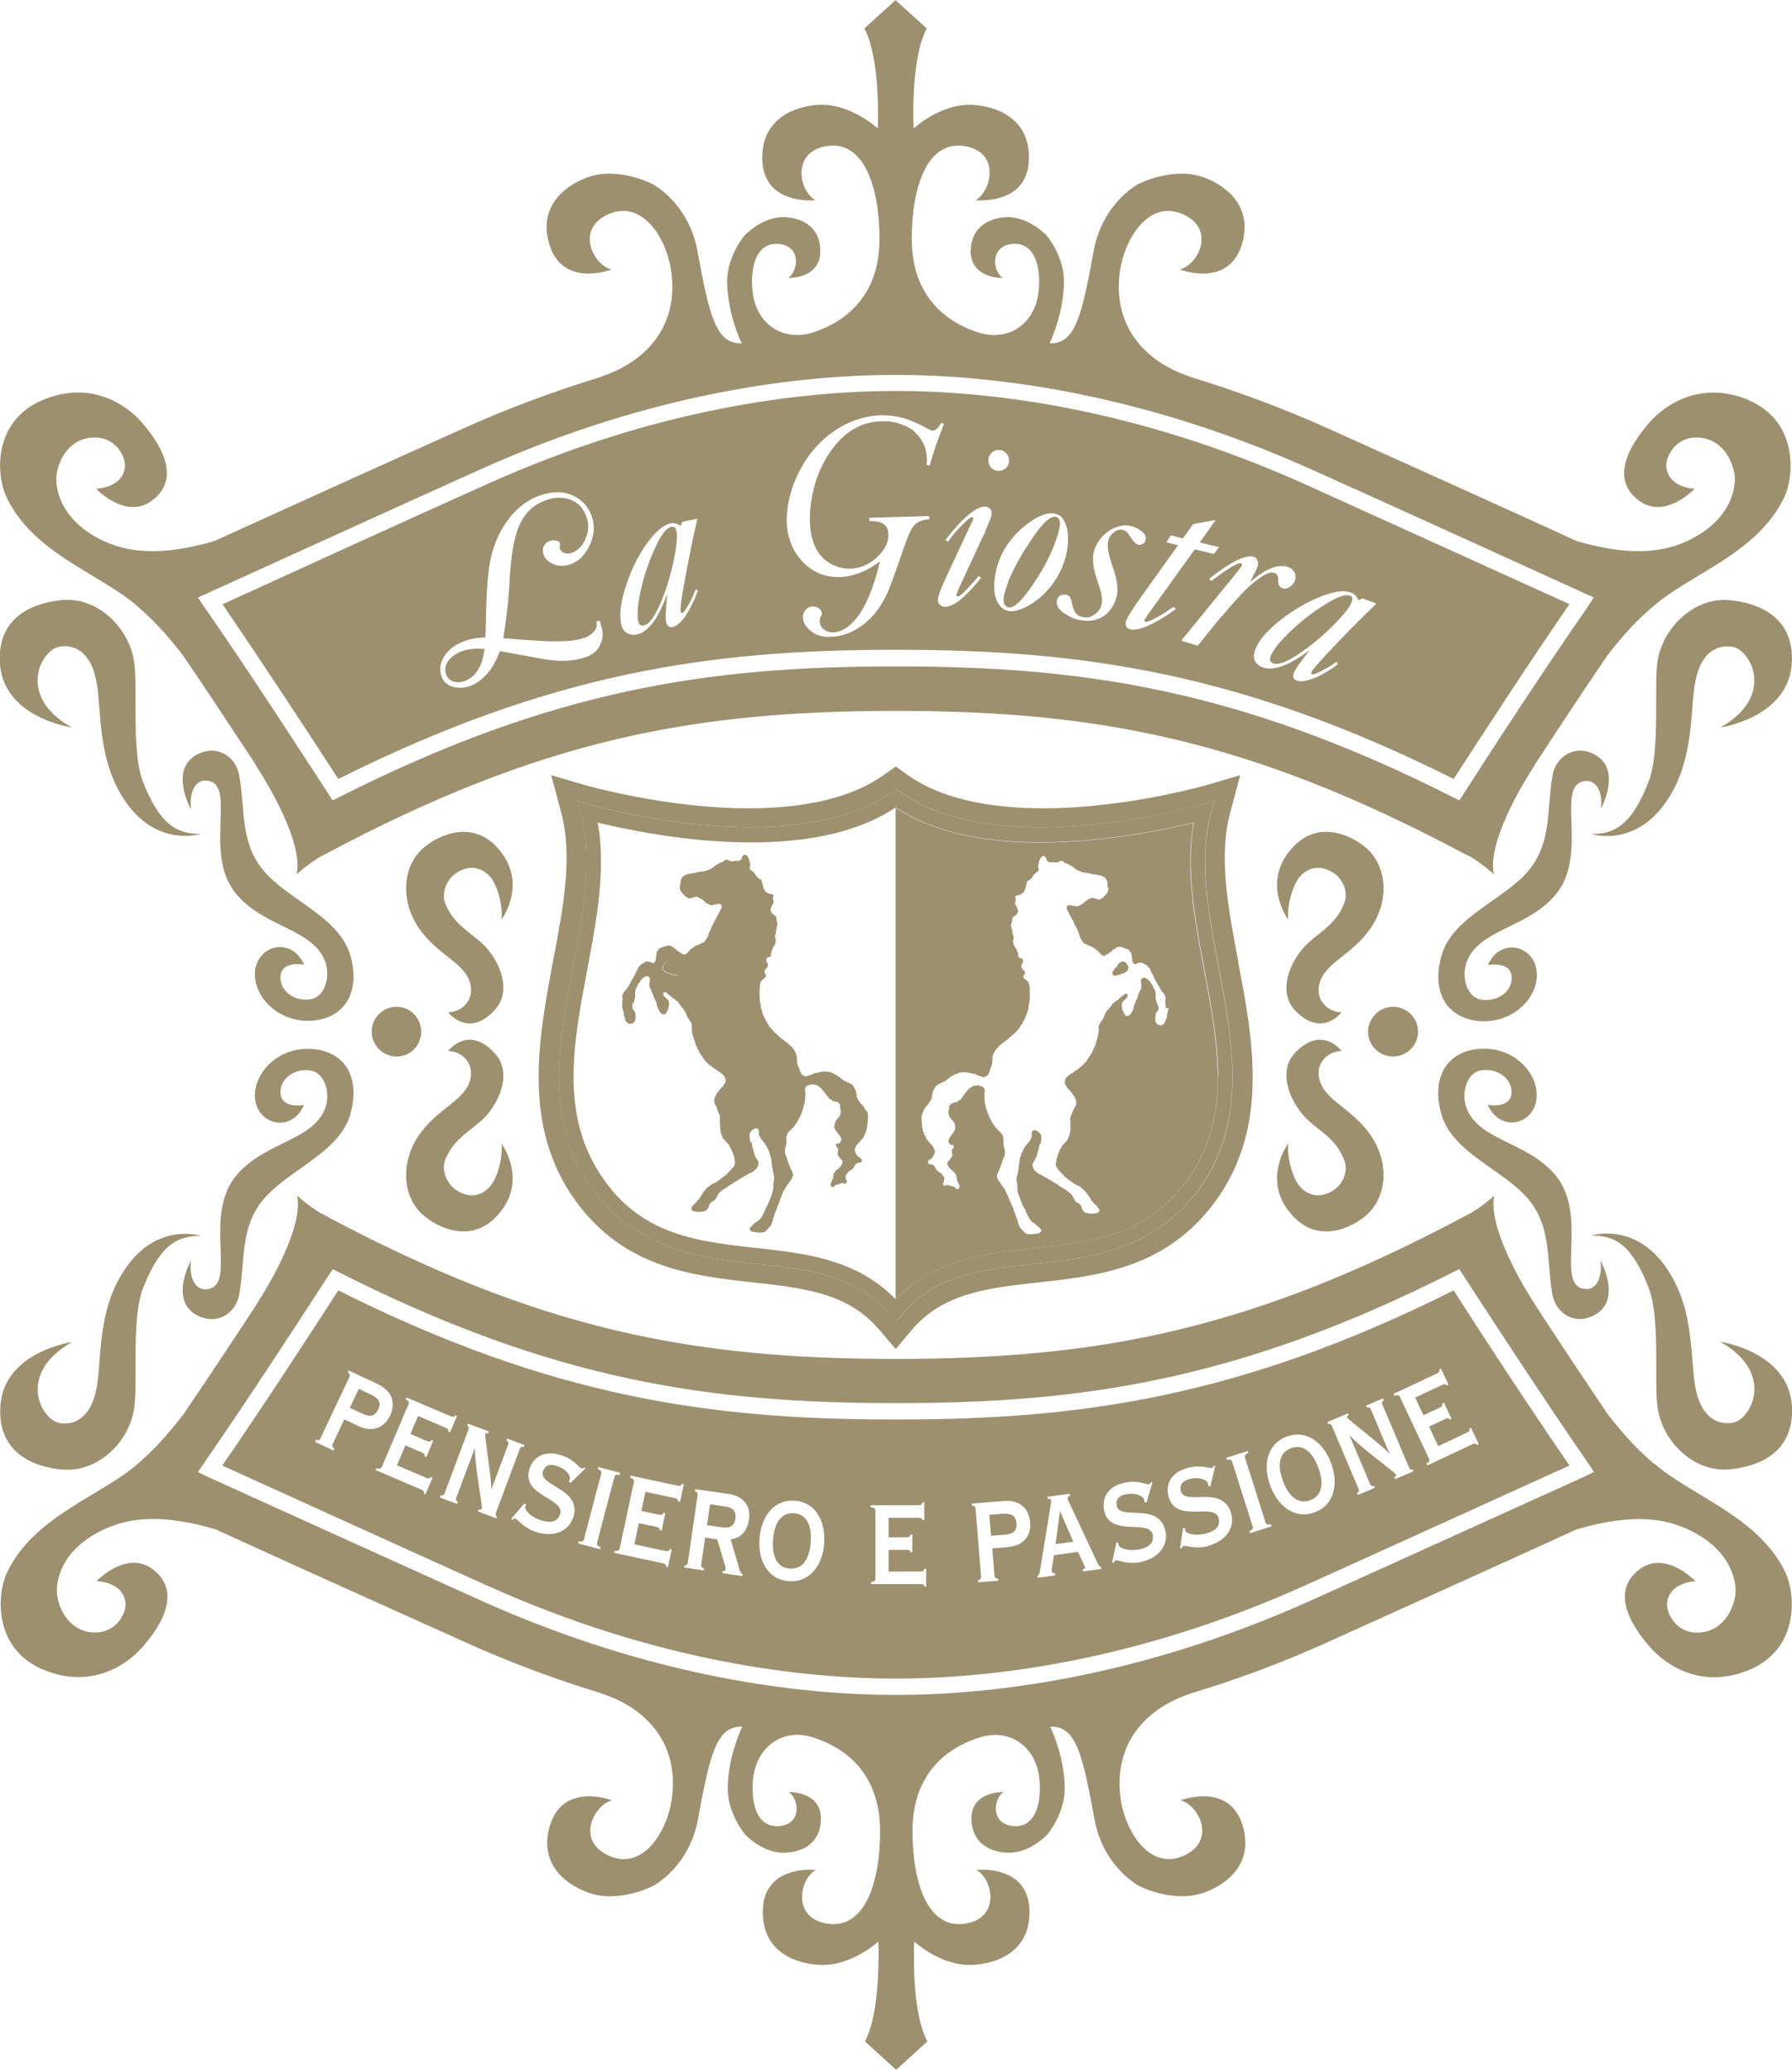
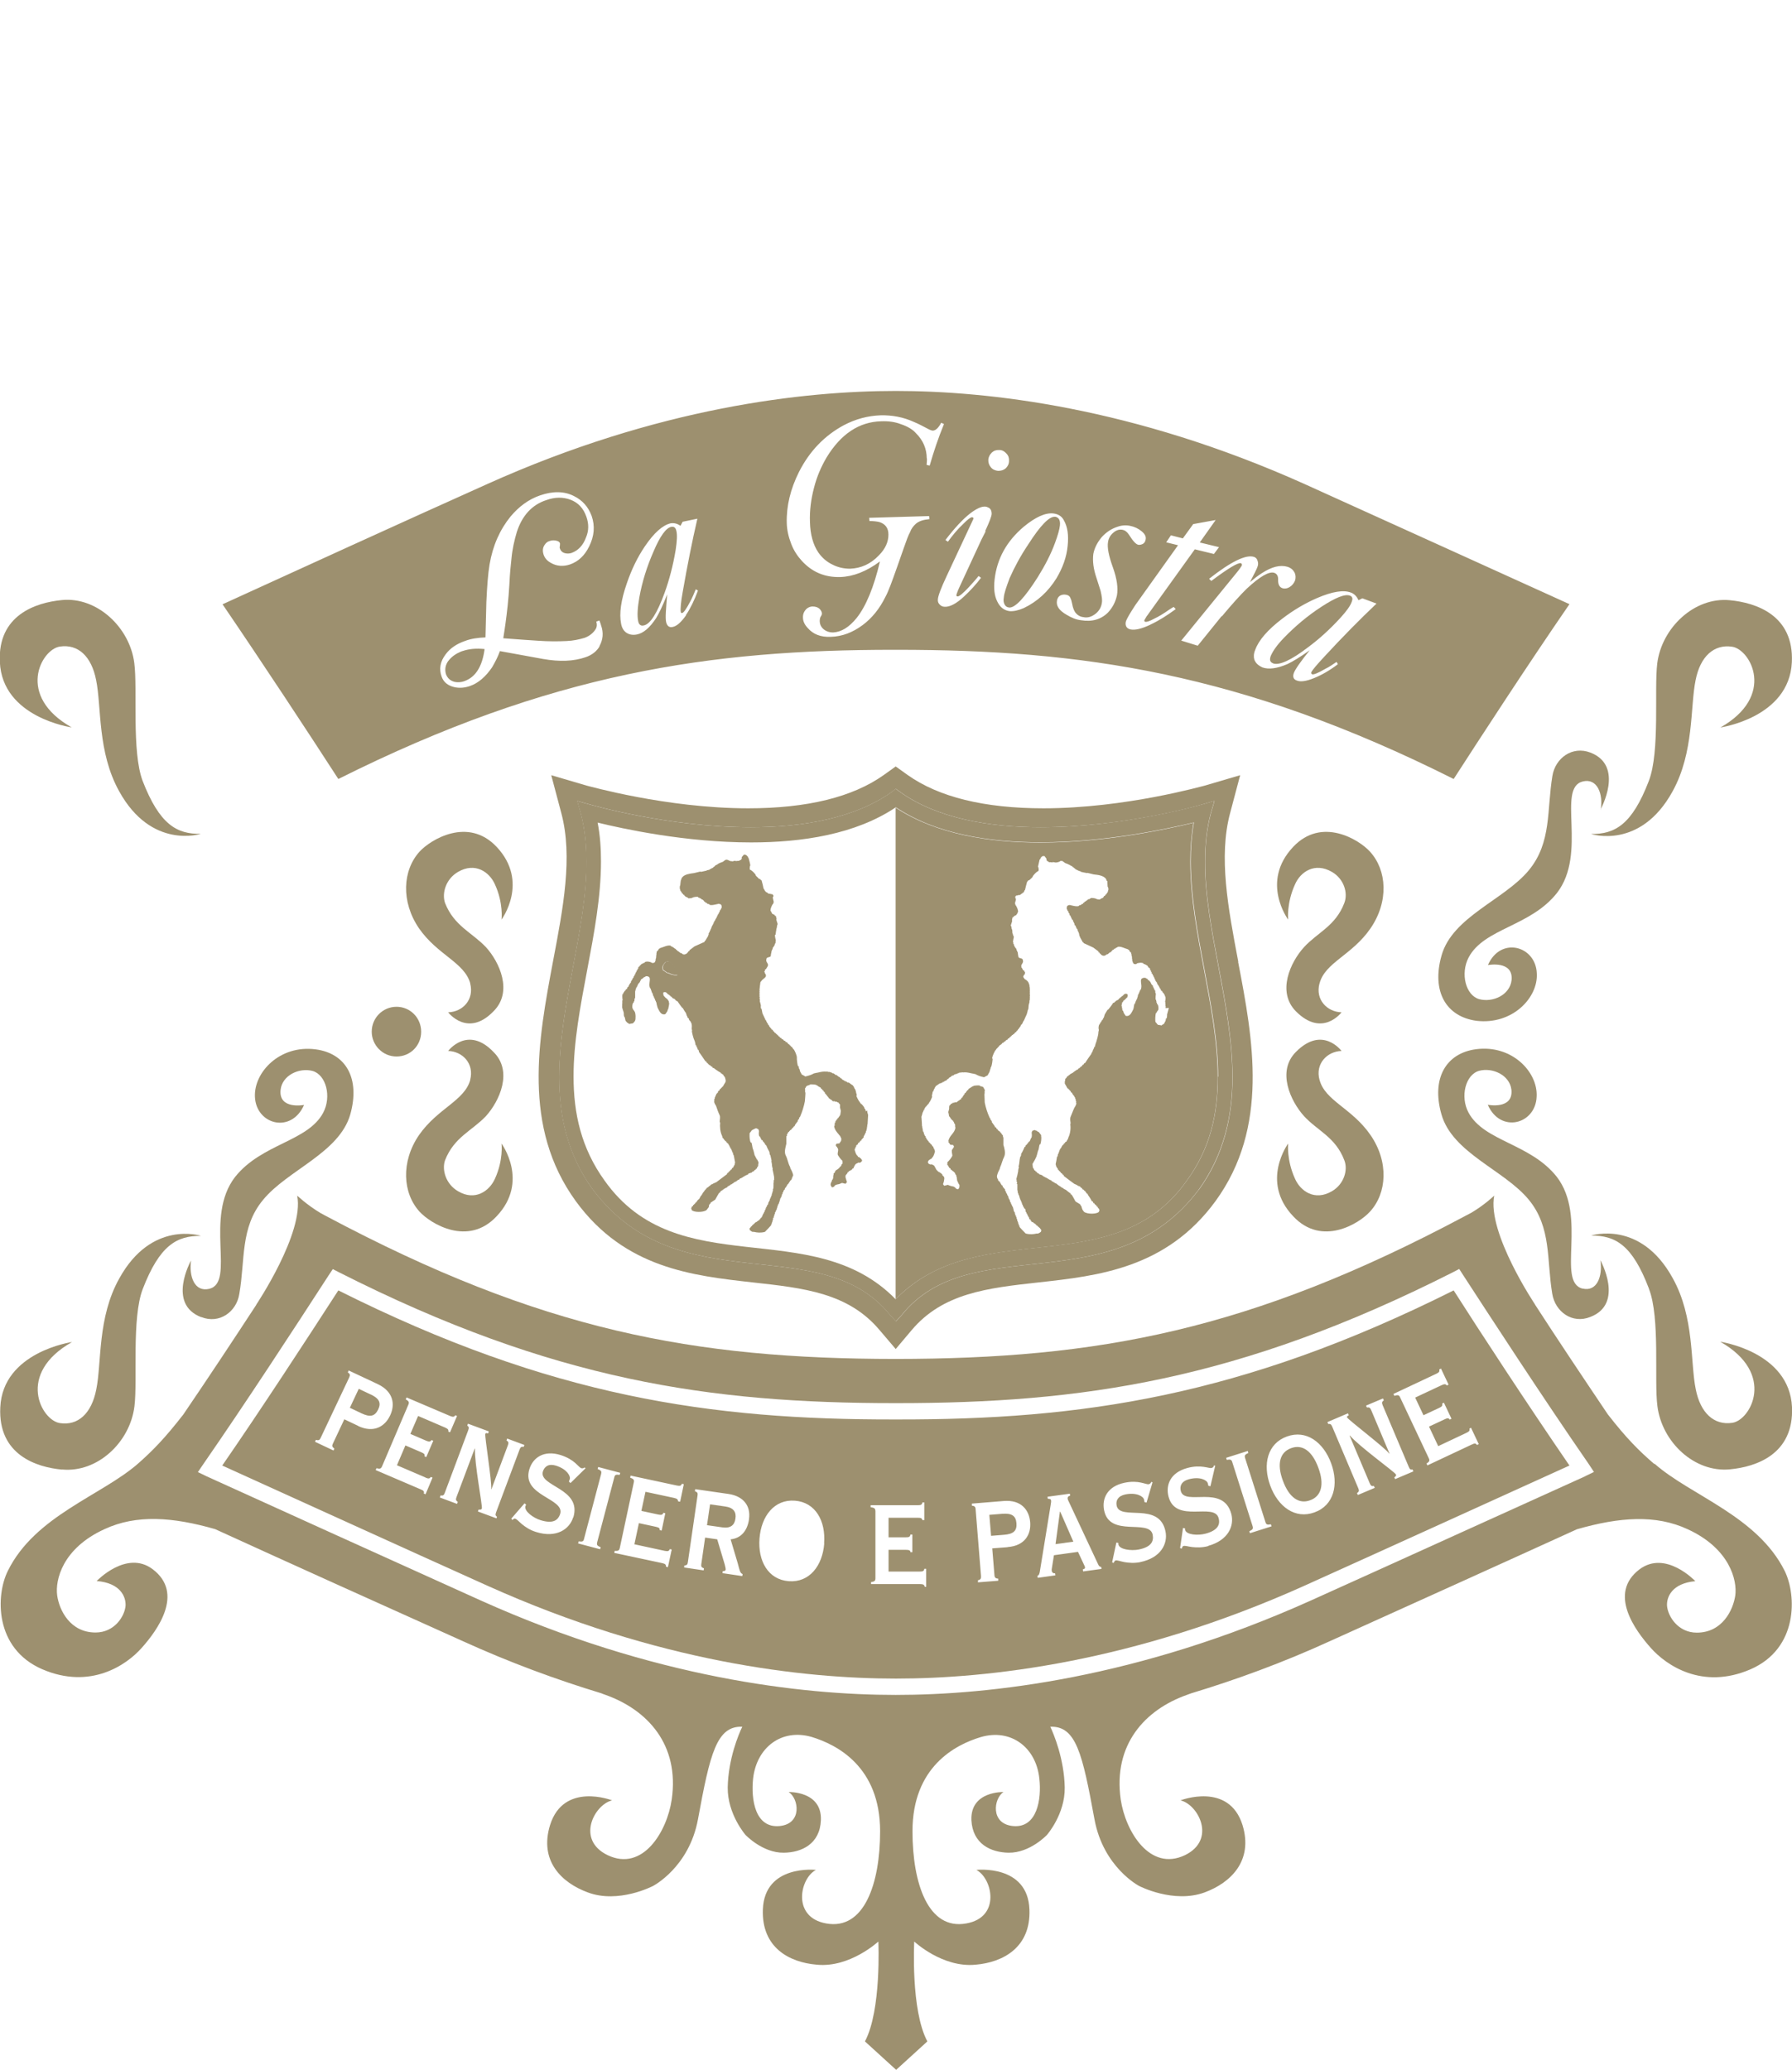
<svg xmlns="http://www.w3.org/2000/svg" viewBox="0 0 122.88 141.93">
  <defs>
    <style>.d{fill:#9d906f;}</style>
  </defs>
  <g id="a" />
  <g id="b">
    <g id="c">
      <g>
        <path class="d" d="M117.95,49.89s4.74-.66,4.92-4.48c.15-3.24-2.48-4.08-4.25-4.25-2.43-.24-4.67,1.89-4.98,4.33-.22,1.78,.2,6.05-.58,8.07-1.15,2.99-2.32,3.65-3.96,3.63,0,0,3.37,1.12,5.59-2.92,1.49-2.7,1.2-5.79,1.58-7.63,.32-1.63,1.26-2.48,2.51-2.29,1.26,.19,3.02,3.38-.83,5.55" />
        <path class="d" d="M108.52,88.37c-1.81-.46,.35-4.92-1.77-7.67-1.81-2.29-4.98-2.42-6.05-4.4-.59-1.1-.21-2.61,.73-2.87,.92-.24,2.09,.29,2.21,1.3,.14,1.38-1.62,1.03-1.62,1.03,.86,1.98,3.28,1.35,3.35-.56,.09-1.69-1.69-3.57-4.15-3.25-2.06,.27-3.08,1.99-2.38,4.46,.75,2.66,4.31,3.82,5.99,5.86,1.57,1.91,1.22,4.13,1.61,6.45,.2,1.23,1.37,2.09,2.61,1.59,2.36-.9,.69-3.89,.69-3.89,.17,1.11-.24,2.19-1.23,1.94" />
        <path class="d" d="M109.75,55.51s1.67-2.99-.69-3.9c-1.24-.48-2.41,.37-2.61,1.6-.39,2.33-.04,4.55-1.61,6.46-1.68,2.04-5.24,3.19-5.99,5.85-.7,2.47,.31,4.19,2.38,4.48,2.46,.3,4.25-1.57,4.15-3.25-.07-1.9-2.49-2.55-3.35-.57,0,0,1.76-.34,1.62,1.04-.12,1.02-1.29,1.54-2.21,1.3-.93-.25-1.32-1.75-.73-2.87,1.07-2,4.23-2.11,6.05-4.41,2.12-2.73-.04-7.2,1.77-7.65,.99-.25,1.42,.85,1.23,1.95" />
        <path class="d" d="M90.48,74.04c.37,1.45,2.23,1.95,3.5,3.8,1.26,1.83,1.13,3.98-.04,5.25-.74,.82-3.31,2.42-5.27,.31-2.26-2.38-.34-4.98-.34-4.98,0,0-.12,1.12,.47,2.41,.37,.85,1.35,1.55,2.53,.86,.83-.48,1.12-1.46,.85-2.13-.6-1.58-1.83-2.01-2.76-3.02-.93-1.03-1.88-3.08-.56-4.4,1.82-1.85,3.13-.07,3.13-.07-.99,.03-1.81,.88-1.51,1.98" />
-         <path class="d" d="M24.02,65.51c-.77-2.66-4.32-3.81-5.98-5.85-1.58-1.9-1.22-4.13-1.63-6.45-.19-1.22-1.36-2.08-2.6-1.6-2.39,.9-.71,3.9-.71,3.9-.14-1.09,.25-2.2,1.26-1.95,1.8,.45-.37,4.93,1.76,7.65,1.82,2.29,4.97,2.41,6.04,4.41,.59,1.12,.2,2.63-.73,2.87-.91,.25-2.08-.28-2.19-1.3-.14-1.38,1.61-1.04,1.61-1.04-.87-1.98-3.28-1.33-3.37,.57-.07,1.69,1.71,3.55,4.16,3.25,2.08-.29,3.07-2.01,2.38-4.48" />
        <path class="d" d="M13.81,90.32c1.23,.49,2.41-.36,2.6-1.59,.41-2.32,.05-4.55,1.63-6.45,1.67-2.04,5.22-3.21,5.98-5.86,.69-2.47-.3-4.19-2.38-4.46-2.45-.32-4.23,1.56-4.16,3.25,.08,1.92,2.5,2.55,3.37,.56,0,0-1.75,.34-1.61-1.03,.11-1.01,1.28-1.54,2.19-1.3,.93,.26,1.32,1.76,.73,2.87-1.06,1.98-4.22,2.11-6.04,4.4-2.13,2.75,.04,7.21-1.76,7.67-1.02,.25-1.41-.84-1.26-1.94,0,0-1.68,2.99,.71,3.89" />
        <path class="d" d="M4.25,100.77c2.42,.24,4.67-1.86,4.97-4.34,.22-1.77-.2-6.04,.57-8.04,1.16-3,2.33-3.65,3.99-3.64,0,0-3.38-1.11-5.6,2.92-1.51,2.69-1.2,5.78-1.58,7.62-.32,1.63-1.24,2.49-2.49,2.3-1.27-.18-3.03-3.38,.83-5.56,0,0-4.75,.67-4.92,4.48-.16,3.25,2.47,4.11,4.25,4.27" />
        <path class="d" d="M4.93,49.89c-3.86-2.17-2.1-5.36-.83-5.55,1.25-.19,2.17,.66,2.49,2.29,.38,1.84,.08,4.93,1.58,7.63,2.22,4.03,5.6,2.92,5.6,2.92-1.65,.03-2.83-.64-3.99-3.63-.76-2.02-.34-6.29-.57-8.07-.3-2.44-2.55-4.57-4.97-4.33-1.77,.17-4.41,1.02-4.25,4.25,.17,3.82,4.92,4.48,4.92,4.48" />
-         <path class="d" d="M97.24,70.75c0-.95-.78-1.71-1.71-1.71s-1.72,.76-1.72,1.71,.78,1.7,1.72,1.7,1.71-.78,1.71-1.7" />
        <path class="d" d="M90.48,67.45c.37-1.45,2.23-1.94,3.5-3.79,1.26-1.84,1.13-3.98-.04-5.26-.74-.82-3.31-2.41-5.27-.32-2.26,2.4-.34,4.98-.34,4.98,0,0-.12-1.12,.47-2.41,.37-.86,1.35-1.54,2.53-.86,.83,.48,1.12,1.45,.85,2.14-.6,1.57-1.83,2.01-2.76,3.02-.93,1.02-1.88,3.06-.56,4.4,1.82,1.83,3.13,.07,3.13,.07-.99-.03-1.81-.87-1.51-1.98" />
        <path class="d" d="M32.25,74.04c-.39,1.45-2.23,1.95-3.52,3.8-1.25,1.83-1.12,3.98,.04,5.25,.75,.82,3.33,2.42,5.29,.31,2.25-2.38,.33-4.98,.33-4.98,0,0,.14,1.12-.45,2.41-.38,.85-1.36,1.55-2.53,.86-.83-.48-1.13-1.46-.89-2.13,.62-1.58,1.84-2.01,2.8-3.02,.93-1.03,1.87-3.07,.52-4.4-1.77-1.85-3.11-.07-3.11-.07,1,.03,1.8,.88,1.51,1.98" />
        <path class="d" d="M25.49,70.75c0-.95,.76-1.71,1.7-1.71s1.69,.76,1.69,1.71-.74,1.7-1.69,1.7-1.7-.78-1.7-1.7" />
        <path class="d" d="M32.25,67.45c-.39-1.45-2.23-1.94-3.52-3.79-1.25-1.84-1.12-3.98,.04-5.26,.75-.82,3.33-2.41,5.29-.32,2.25,2.4,.33,4.98,.33,4.98,0,0,.14-1.12-.45-2.41-.38-.86-1.36-1.54-2.53-.86-.83,.48-1.13,1.45-.89,2.14,.62,1.57,1.84,2.01,2.8,3.02,.93,1.02,1.87,3.06,.52,4.4-1.77,1.83-3.11,.07-3.11,.07,1-.03,1.8-.87,1.51-1.98" />
        <g>
          <path class="d" d="M31.72,44.64c-.49,.18-.8,.43-1.02,.74-.18,.29-.2,.57-.12,.85,.11,.29,.3,.45,.59,.53,.19,.04,.43,.04,.67-.05,.77-.27,1.23-1,1.39-2.2-.56-.06-1.06-.02-1.52,.14Z" />
          <path class="d" d="M87.29,45.49c.41,.16,1.23-.2,2.4-1.1,.76-.56,1.51-1.24,2.24-2.04,.41-.45,.66-.8,.76-1.08,.08-.21,.06-.35-.11-.42-.35-.14-1,.13-1.97,.76-.94,.61-1.78,1.32-2.54,2.1-.5,.51-.8,.95-.94,1.29-.08,.24-.05,.4,.15,.48Z" />
          <path class="d" d="M72.33,35.44c-.38-.03-.99,.59-1.82,1.89-.53,.79-.95,1.57-1.28,2.32-.22,.59-.38,1.04-.4,1.34-.04,.21,0,.39,.08,.5,.06,.1,.15,.15,.28,.17,.4,.05,1.06-.65,1.97-2.08,.51-.82,.91-1.6,1.18-2.34,.19-.51,.31-.93,.34-1.2,.04-.37-.08-.57-.35-.61Z" />
          <path class="d" d="M46.03,36.13c-.35,.06-.77,.63-1.22,1.7-.45,1.02-.78,2.08-.97,3.14-.12,.7-.16,1.24-.08,1.62,.04,.24,.18,.35,.38,.3,.45-.08,.92-.84,1.43-2.23,.32-.89,.58-1.86,.76-2.94,.09-.59,.12-1.04,.05-1.31-.05-.22-.15-.31-.33-.28Z" />
          <path class="d" d="M61.43,26.81c-6.28,0-16.27,1.1-28.01,6.38-5.58,2.5-13.54,6.14-18.16,8.25,2.74,4.02,5.89,8.81,7.94,11.98,14.6-7.31,25.56-8.86,38.09-8.86h.21c12.58,0,23.57,1.53,38.18,8.86,1.84-2.85,5.07-7.82,7.94-11.99-4.63-2.1-12.62-5.73-18.17-8.24-11.76-5.28-21.73-6.38-28.02-6.38Zm6.57,4.23c.16-.14,.32-.19,.53-.18,.18,0,.34,.08,.48,.24,.14,.14,.19,.31,.18,.5,0,.21-.08,.37-.22,.51-.15,.13-.32,.18-.53,.18-.19-.02-.37-.09-.49-.24-.12-.14-.19-.32-.18-.51,.01-.2,.1-.37,.24-.5Zm-26.88,13.27c-.19,.34-.52,.61-.97,.76-.81,.28-1.77,.32-2.91,.12-1.57-.29-2.56-.47-2.96-.54-.15,.42-.34,.77-.53,1.1-.44,.65-.95,1.1-1.54,1.3-.44,.15-.86,.15-1.23,.02-.35-.12-.59-.35-.7-.68-.18-.5-.11-1.01,.28-1.52,.3-.41,.75-.72,1.34-.92,.39-.15,.87-.22,1.39-.24l.06-2.42c.05-1.07,.11-1.93,.22-2.58,.22-1.3,.71-2.39,1.44-3.29,.57-.68,1.24-1.18,2.03-1.45,.87-.3,1.65-.29,2.3,.04,.6,.29,1,.75,1.23,1.37,.24,.69,.18,1.39-.17,2.09-.3,.62-.74,1.04-1.32,1.24-.45,.15-.89,.12-1.27-.09-.27-.14-.44-.32-.53-.57-.09-.27-.07-.49,.07-.69,.08-.12,.18-.21,.31-.25,.18-.07,.37-.07,.53-.02,.12,.03,.18,.09,.21,.17,0,.04,0,.1-.01,.2-.02,.05-.02,.11,.01,.17,.05,.15,.17,.27,.36,.31,.12,.03,.28,.03,.43-.02,.47-.17,.8-.53,1-1.08,.19-.45,.19-.92,.02-1.4-.2-.58-.56-.97-1.09-1.17-.51-.19-1.07-.19-1.67,.03-.98,.32-1.65,1.07-2.01,2.18-.17,.57-.31,1.18-.37,1.84-.05,.45-.11,1.03-.14,1.73-.06,1.08-.17,1.99-.27,2.72-.04,.33-.1,.65-.15,1,1.06,.08,1.87,.14,2.39,.17,.7,.05,1.36,.05,1.96,.02,.44-.02,.83-.1,1.23-.22,.35-.13,.6-.34,.77-.62,.07-.13,.09-.29,.03-.49l.21-.08c.04,.12,.09,.22,.11,.32,.19,.52,.14,1-.11,1.45Zm5.92-2.11c-.34,.48-.64,.74-.9,.79-.24,.06-.39-.05-.46-.32-.07-.3-.01-.93,.07-1.91-.3,.77-.56,1.3-.76,1.63-.43,.65-.86,1.03-1.32,1.12-.31,.06-.56,0-.76-.15-.15-.12-.27-.31-.32-.59-.14-.69-.01-1.62,.4-2.79,.32-.93,.72-1.76,1.22-2.5,.64-.95,1.23-1.46,1.76-1.59,.22-.04,.46,0,.69,.17l.15-.28,1.01-.21c-.36,1.55-.69,3.22-1,4.99-.14,.76-.17,1.23-.14,1.39,0,.07,.04,.09,.09,.09,.11-.02,.3-.29,.56-.79,.15-.28,.27-.57,.38-.84l.15,.09c-.24,.65-.52,1.23-.82,1.67Zm16.51-10.76c-.01-.68-.25-1.24-.73-1.72-.25-.29-.62-.49-1.04-.63-.41-.16-.86-.22-1.36-.2-1.51,.04-2.76,.87-3.74,2.48-.37,.63-.67,1.32-.86,2.07-.21,.79-.31,1.59-.28,2.36,.02,.86,.22,1.56,.57,2.08,.25,.36,.58,.65,.96,.83,.38,.2,.8,.29,1.22,.29,.75-.03,1.41-.32,1.97-.91,.46-.46,.66-.94,.66-1.43,0-.45-.21-.73-.62-.86-.17-.04-.4-.07-.68-.07l-.02-.22,4.11-.12,.02,.21c-.41,.04-.71,.13-.93,.32-.17,.15-.32,.35-.4,.58-.1,.17-.24,.54-.43,1.09l-.47,1.34c-.34,.96-.58,1.63-.79,2.01-.4,.81-.92,1.45-1.55,1.92-.7,.52-1.42,.79-2.19,.81-.69,.03-1.2-.17-1.57-.59-.24-.25-.34-.49-.34-.74-.01-.24,.09-.45,.27-.61,.12-.09,.25-.14,.39-.14,.21,0,.38,.06,.5,.18,.09,.11,.14,.2,.14,.32,0,.03-.02,.11-.08,.19-.05,.08-.07,.2-.07,.32,0,.19,.08,.37,.21,.5,.2,.19,.44,.27,.71,.27,.56-.03,1.09-.35,1.61-.99,.63-.79,1.18-2.09,1.6-3.88-.93,.69-1.83,1.04-2.72,1.07-1.05,.03-1.92-.33-2.63-1.1-.31-.34-.57-.73-.74-1.19-.18-.46-.29-.94-.3-1.42-.03-1.16,.25-2.32,.84-3.5,.72-1.42,1.75-2.49,3.07-3.2,.8-.42,1.64-.65,2.52-.68,.78-.02,1.56,.12,2.3,.46,.27,.11,.6,.28,1.05,.52,.11,.05,.19,.07,.24,.07,.19-.01,.38-.18,.57-.54l.19,.09c-.39,.95-.71,1.9-.98,2.85l-.21-.05c.01-.21,.04-.38,.01-.48Zm4.03,5.01l-.27,.53-1.56,3.37-.06,.14c-.07,.17-.1,.27-.11,.31,0,.07,.02,.1,.09,.1,.11,0,.37-.21,.77-.64,.28-.31,.51-.56,.66-.76l.17,.12c-.31,.42-.7,.85-1.16,1.28-.52,.49-.98,.73-1.33,.71-.15,0-.28-.07-.37-.18-.08-.09-.11-.19-.1-.32,.01-.24,.22-.79,.61-1.62l1.66-3.55c.09-.21,.17-.34,.17-.38,0-.06-.04-.09-.1-.09-.09,0-.3,.15-.59,.45-.4,.37-.75,.8-1.06,1.23l-.17-.12c.63-.82,1.19-1.43,1.72-1.84,.4-.3,.73-.46,.99-.45,.09,0,.19,.04,.28,.09,.13,.09,.18,.22,.18,.4,0,.17-.16,.57-.44,1.18Zm2.62,5.25c-.37,.16-.69,.23-.97,.21-.38-.05-.66-.27-.85-.67-.19-.38-.25-.88-.18-1.49,.16-1.44,.83-2.64,2-3.63,.8-.66,1.48-.97,2.03-.91,.33,.04,.59,.2,.72,.47,.25,.43,.34,1.02,.26,1.75-.07,.77-.34,1.51-.77,2.23-.56,.9-1.3,1.59-2.24,2.04Zm6.12-2.77c.27,.76,.36,1.4,.27,1.9-.1,.45-.29,.82-.61,1.17-.48,.48-1.1,.66-1.87,.53-.33-.04-.64-.17-.97-.37-.52-.3-.73-.61-.66-.98,.02-.16,.12-.29,.24-.35,.11-.05,.24-.07,.34-.05,.19,.02,.31,.11,.35,.26,.04,.06,.07,.18,.11,.37,.05,.29,.14,.49,.23,.61,.13,.16,.32,.28,.54,.3,.3,.07,.59-.03,.87-.26,.22-.19,.35-.43,.39-.68,.05-.24,0-.51-.08-.86-.02-.07-.11-.35-.28-.88-.22-.64-.28-1.19-.22-1.65,.08-.42,.28-.8,.58-1.16,.3-.33,.67-.58,1.09-.71,.28-.1,.57-.12,.85-.06,.31,.06,.57,.19,.79,.37,.22,.18,.32,.36,.28,.56-.02,.13-.08,.24-.18,.3-.11,.06-.2,.08-.32,.07-.16-.03-.37-.25-.63-.67-.13-.2-.28-.33-.47-.36-.22-.04-.43,.03-.63,.21-.19,.16-.31,.37-.35,.62-.07,.38,.05,.97,.34,1.77Zm2.58,3.9c-.63,.3-1.09,.4-1.39,.33-.25-.06-.37-.24-.31-.53,.07-.22,.3-.6,.66-1.15l2.92-4.09-.81-.2,.32-.48,.82,.21,.71-.98,1.54-.28-1.09,1.54,1.32,.32-.35,.47-1.31-.32-3.17,4.41c-.06,.1-.12,.16-.12,.16-.09,.16-.15,.25-.17,.29-.01,.07,.01,.1,.07,.11,.09,.02,.29-.04,.6-.21,.3-.14,.65-.35,1.06-.64,.13-.08,.22-.14,.28-.17l.14,.15c-.61,.45-1.19,.81-1.73,1.06Zm4.87-.58l-1.64,2.03-1.13-.35,3.71-4.55c.27-.32,.4-.52,.44-.59,.02-.08,.01-.14-.06-.17-.2-.05-.87,.35-2.03,1.22l-.15-.15c1.5-1.18,2.53-1.68,3.08-1.5,.12,.04,.21,.13,.25,.29,.04,.12,.04,.25-.01,.38-.05,.16-.24,.52-.52,1.06,.3-.25,.57-.46,.81-.61,.69-.45,1.27-.59,1.77-.44,.24,.08,.4,.22,.5,.44,.06,.15,.06,.32,.02,.48-.08,.21-.21,.37-.4,.48-.15,.09-.32,.11-.46,.07-.22-.07-.31-.26-.31-.56,.02-.27-.08-.44-.27-.5-.35-.11-.99,.26-1.88,1.09-.43,.42-1,1.05-1.7,1.89Zm8.88-1.61c.22,.09,.4,.27,.5,.52l.27-.13,.97,.36c-1.16,1.1-2.35,2.31-3.56,3.62-.54,.58-.84,.94-.91,1.08-.02,.09,0,.12,.06,.15,.08,.04,.4-.08,.89-.37,.29-.14,.53-.31,.78-.48l.09,.16c-.57,.43-1.11,.74-1.63,.95-.54,.22-.93,.27-1.18,.17-.24-.08-.3-.26-.21-.52,.11-.28,.48-.8,1.09-1.56-.67,.48-1.19,.79-1.53,.95-.72,.31-1.29,.38-1.71,.23-.3-.14-.47-.3-.56-.54-.05-.18-.05-.4,.06-.66,.24-.67,.86-1.38,1.84-2.13,.78-.6,1.58-1.07,2.41-1.43,1.05-.45,1.82-.57,2.32-.37Z" />
-           <path class="d" d="M119.97,27.46c-3.31-1.42-5.78,.29-6.82,1.46-1.07,1.21-2.95,3.77-.78,5.4,1.8,1.36,3.83-.8,3.83-.8-1.58-.13-1.98-1.06-1.94-1.69,.06-.73,.76-1.83,2.04-1.83,1.74,0,2.49,1.52,2.64,2.55,.14,1.03-.37,3.22-3.26,4.56-2.19,1.01-4.67,.82-7.55,0-4.71-2.16-11.84-5.38-16.96-7.68-3.3-1.49-6.49-2.65-9.57-3.59-.05-.03-.15-.07-.27-.11-2.85-1.02-5.07-3.4-4.53-7.18,.33-2.19,2-4.96,4.4-3.82,2.19,1.05,.92,3.46-.3,3.75,0,0,3.31,1.3,4.25-1.69,.75-2.44-.8-3.95-2.59-4.62-2.14-.78-4.5,.45-4.5,.45,0,0-2.45,1.27-3.06,4.57-.83,4.52-1.26,6.41-3.03,6.35,.24-.51,.95-2.21,.99-4.16,.03-1.85-1.22-3.26-1.22-3.26,0,0-1.16-1.23-2.63-1.23-1.21,.02-2.47,.61-2.55,2.24-.06,2.01,2.2,1.93,2.2,1.93-.67-.44-.92-2.16,.64-2.33,1.67-.17,1.98,1.83,1.82,3.24-.22,2.16-1.96,3.45-4.01,2.87-1.75-.53-4.69-2.06-4.69-6.45,0-3.61,1.08-6.83,3.69-6.36,2.39,.44,1.79,3.09,.68,3.7,0,0,3.55,.38,3.66-2.75,.11-2.56-1.78-3.61-3.7-3.78-2.27-.2-4.2,1.61-4.2,1.61,0,0-.25-4.72,.9-6.86l-2.14-1.94-2.14,1.94c1.15,2.14,.92,6.86,.92,6.86,0,0-1.94-1.81-4.21-1.61-1.91,.17-3.8,1.22-3.71,3.78,.12,3.13,3.64,2.75,3.64,2.75-1.09-.61-1.67-3.26,.7-3.7,2.61-.48,3.7,2.75,3.7,6.36,0,4.39-2.95,5.92-4.7,6.45-2.05,.57-3.79-.72-4.01-2.87-.15-1.4,.13-3.4,1.83-3.24,1.55,.17,1.29,1.88,.63,2.33,0,0,2.26,.08,2.19-1.93-.05-1.63-1.32-2.22-2.55-2.24-1.45,0-2.62,1.23-2.62,1.23,0,0-1.24,1.41-1.22,3.26,.05,1.94,.74,3.64,1,4.16-1.76,.06-2.21-1.83-3.04-6.35-.61-3.3-3.08-4.57-3.08-4.57,0,0-2.36-1.23-4.48-.45-1.79,.67-3.34,2.19-2.58,4.62,.94,2.99,4.25,1.69,4.25,1.69-1.2-.28-2.49-2.7-.3-3.75,2.41-1.14,4.08,1.63,4.39,3.82,.55,3.78-1.68,6.16-4.53,7.18-.12,.04-.21,.08-.27,.11-3.09,.95-6.27,2.1-9.56,3.59-5.13,2.3-12.25,5.53-16.98,7.68-2.89,.82-5.36,1.01-7.55,0-2.89-1.34-3.39-3.53-3.25-4.56,.14-1.03,.89-2.55,2.63-2.55,1.31,0,2,1.1,2.06,1.83,.04,.63-.37,1.56-1.98,1.69,0,0,2.05,2.16,3.84,.8,2.18-1.63,.32-4.18-.75-5.4-1.04-1.18-3.52-2.89-6.82-1.46-3.31,1.43-3.19,5.11-2.36,6.74,1.87,3.8,6.41,5.17,8.91,7.36,.99,.87,1.85,1.72,3.15,3.4,1.71,2.51,3.48,5.21,5.01,7.53h-.03s3.31,4.9,2.81,7.46c0,0,.7-.66,1.63-1.21l.33-.17c14.78-7.88,25.25-9.81,39.07-9.82,13.84,0,24.3,1.94,39.07,9.82l.37,.17c.92,.57,1.61,1.2,1.61,1.2-.51-2.55,2.81-7.47,2.81-7.47l-.03,.02c1.51-2.31,3.28-5,5-7.53,1.3-1.68,2.17-2.54,3.18-3.4,2.48-2.18,7.03-3.56,8.91-7.36,.81-1.63,.95-5.31-2.36-6.74Zm-11.03,14.06c-3.12,4.48-6.75,10.06-8.6,12.95l-.27,.42-.44-.22c-14.72-7.45-25.51-8.97-38.12-8.97h-.15c-12.62,0-23.39,1.52-38.11,8.97l-.44,.22-.27-.42c-2.14-3.29-5.61-8.65-8.59-12.93l-.38-.56,.6-.27,.12-.06c4.53-2.06,12.88-5.86,18.67-8.47,11.91-5.35,22.05-6.47,28.46-6.47s16.57,1.13,28.48,6.47c5.84,2.62,14.26,6.46,18.79,8.52l.6,.28-.37,.54Z" />
        </g>
        <g>
          <path class="d" d="M83.01,55.82l.26-.9-.86,.25s-5.35,1.56-11.06,1.56c-3.51,0-7.11-.61-9.63-2.42l-.13-.09-.17-.13-.16,.13-.12,.09c-2.53,1.81-6.14,2.42-9.64,2.42-5.72,0-11.05-1.56-11.05-1.56l-.87-.24,.25,.89c.27,1.04,.38,2.13,.38,3.27,.02,4.58-1.85,9.76-1.87,14.75,0,2.7,.56,5.35,2.32,7.75,5.92,7.86,15.61,2.66,20.39,8.61l.38,.41,.38-.41c4.75-5.95,14.45-.75,20.38-8.61,1.73-2.4,2.32-5.06,2.32-7.75-.02-4.99-1.91-10.18-1.88-14.76,0-1.13,.11-2.22,.38-3.27Zm.5,18.02c0,2.54-.51,4.91-2.12,7.11-5.03,7.13-14.22,2.29-19.96,8.13,0,.01-.01,.02-.01,.02-5.72-5.86-14.92-1.01-19.97-8.15-1.59-2.21-2.12-4.58-2.12-7.12-.01-4.72,1.88-9.89,1.88-14.75,0-.91-.06-1.8-.23-2.67,1.72,.42,6,1.36,10.53,1.36,3.48,0,7.15-.55,9.92-2.41,0,0,.01,.01,.01,.01,2.79,1.85,6.44,2.39,9.92,2.39,4.52,0,8.79-.95,10.51-1.36-.16,.88-.22,1.76-.22,2.67,.01,4.86,1.88,10.03,1.88,14.76Z" />
          <path class="d" d="M61.42,55.37v33.73s.01,0,.01-.02V55.38s-.01,0-.01-.01Z" />
          <path class="d" d="M46.33,66.4s0-.03-.01-.04c0,0-.01,0-.01,0,0-.01-.01-.04-.02-.04h0c-.05-.05-.07-.09-.08-.13-.02,0-.04,0-.04,0-.01-.04-.01-.06-.01-.08t-.04,.01v-.05h-.02s-.01-.04-.01-.04c-.09-.05-.15-.08-.22-.12-.07,.03-.15,.03-.21,.04-.06,.07-.12,.15-.18,.24,0,.01,0,.03,0,.04h-.01s0,.07-.02,.08c.01,.07,.02,.13,.03,.2,.1,.07,.18,.12,.28,.19t.05,0s.01,0,.02,.02c.02,0,.02,0,.05-.01,.01,.02,.01,.04,.05,.05,.01-.01,.02-.01,.04-.01,.02,.02,.02,.04,.04,.04,.12,.04,.32,.08,.46,.08,.05-.09,.09-.1,.08-.23-.05-.09-.1-.17-.16-.26h-.02Z" />
          <path class="d" d="M81.85,56.42c-1.72,.42-5.98,1.36-10.51,1.36-3.47,0-7.12-.55-9.92-2.39v33.7c5.73-5.84,14.93-1,19.96-8.13,1.61-2.21,2.12-4.57,2.12-7.11,0-4.73-1.87-9.89-1.88-14.76,0-.91,.07-1.8,.22-2.67Zm-1.7,12.7c-.04,.16-.08,.3-.12,.44,0,.07,0,.21-.04,.28h-.04c0,.07-.03,.15-.04,.22h-.04s-.01,.05-.01,.09t-.02,0s-.01,.03-.01,.04c-.04,.04-.09,.07-.14,.09-.02,0-.02,.04-.02,.04-.09-.01-.17-.03-.25-.04h0s-.03-.01-.04-.01v-.02s-.04-.02-.04-.04h0s-.06-.08-.11-.13c-.02-.07-.02-.48,.04-.62h.04v-.06h.02v-.04s.04,0,.04,0c0-.04,0-.06,.01-.07h.03c.06-.13,.01-.34-.02-.4-.02-.01-.04-.04-.06-.06,0-.02,0-.04,.02-.04-.02-.02-.05-.02-.05-.04v-.09s-.02-.01-.02-.01v-.09s-.04-.01-.04-.01c0-.14,0-.29,.02-.42-.02,0-.02,0-.02,0v-.05h-.02c0-.06,0-.1-.01-.17-.01,0-.05,0-.05-.04v-.03s-.02-.04-.05-.06c0-.01,.01-.04,.01-.04-.02-.03-.05-.05-.06-.06,0-.02,.01-.04,.01-.06-.04-.05-.11-.11-.14-.17-.01-.07-.07-.14-.12-.2,0,0-.02,0-.04-.01,0-.01,0-.02-.01-.04h-.06v-.06s-.09-.04-.13-.06v-.02s-.08-.01-.1-.01c-.46,.03-.07,.48-.26,.83h-.02c-.05,.11-.08,.22-.15,.34h-.01c0,.06-.01,.13-.04,.19h0s-.03,.08-.03,.11t-.02,0s-.02,.09-.05,.12h-.01s-.01,.07-.02,.1t-.02,0s-.01,.06-.01,.09h-.04c-.04,.12-.04,.26-.08,.38-.12,.22-.22,.52-.52,.45-.05-.06-.09-.14-.14-.21v-.04s-.02-.02-.03-.05c0,0,0-.02,0-.04-.02,0-.04-.02-.06-.04v-.09h-.01s-.01-.07-.01-.1h-.02s.01-.05,.02-.08c-.01,0-.02,0-.04,0,.01-.02,.02-.03,.02-.04h-.02c.02-.09,.04-.16,.05-.24h.03s.04-.06,.04-.09t.02,0v-.03s.07-.02,.08-.05c.06-.04,.1-.12,.17-.16,.05-.13,.05-.16,0-.24-.2-.05-.21,.04-.33,.15-.01,0-.02,0-.05,0,0,.01-.01,.04-.01,.04-.01,.03-.05,.04-.09,.05v.04s-.04,.02-.08,.03c0,.03-.02,.05-.04,.07-.04,.04-.11,.06-.17,.09,0,0-.02,.03-.02,.05-.04,0-.05,.02-.08,.03v.04s-.06,.02-.09,.02c-.1,.17-.22,.31-.33,.45-.01,.01-.03,.02-.05,.02-.07,.11-.14,.22-.2,.33-.02,.07-.04,.14-.06,.21-.01,0-.01,0-.01,0-.04,.05-.05,.09-.07,.15t-.02,0v.04s-.04-.01-.04-.01c-.02,.03-.02,.07-.04,.12h-.02s-.04,.06-.05,.08h-.01s-.02,.05-.02,.08h-.02c-.08,.11-.07,.32-.04,.39-.02,.07-.02,.11-.04,.18h.01c0,.12-.12,.56-.15,.64-.05,.11-.07,.24-.11,.36l-.04-.02s0,.09-.02,.12h-.01s-.04,.08-.04,.11h-.02s-.01,.06-.01,.09c-.02,0-.02-.01-.02-.01,0,.03-.01,.06-.01,.07h-.02s-.04,.06-.04,.1c-.14,.19-.28,.4-.43,.63h-.05s-.04,.06-.05,.1c-.02,0-.04,0-.05,.01-.01,.02-.04,.04-.06,.08,0,.01-.02,.02-.02,.02-.01,.01-.04,.04-.04,.04-.02,.01-.05,.02-.08,.03v.05c-.05,.02-.09,.04-.12,.05v.05c-.06,.01-.09,.03-.12,.05-.09,.06-.18,.12-.26,.19-.07,.04-.14,.07-.2,.11,0,.01-.01,.03-.01,.04-.04,0-.06,.01-.07,.03-.02,.01-.02,.04-.02,.04-.01,0-.04,.01-.06,.01-.06,.07-.06,.14-.14,.17-.01,.09-.02,.17-.05,.26h.02s-.01,.05-.01,.07c.07,.11,.12,.22,.19,.34,.04,0,.05,0,.05,.02,.02,0,.02,.03,.02,.04,.01,.01,.04,.02,.04,.02,.04,.02,.04,.04,.05,.08h.04s.03,.09,.05,.12c.04,0,.04,.01,.05,.01,.02,.03,.04,.07,.06,.12,.03,.03,.08,.09,.11,.13,0,.02,0,.04,0,.04,.01,.02,.05,.04,.06,.07,0,.02,0,.04-.01,.04,.01,.02,.02,.03,.04,.04v.1s.01,.02,.03,.02c-.02,.01-.02,.03-.02,.04h.04s-.02,.07-.04,.1c.02,0,.02,0,.04,0,0,.11-.09,.26-.14,.33-.1,.21-.17,.42-.27,.65-.04,.14,0,.3,.01,.41-.01,.04-.01,.06-.02,.09,.04,.27,0,.64-.14,.91,0,.03-.02,.09-.04,.12t-.02,0v.04h-.02s-.02,.07-.05,.11c-.02,0-.05,.01-.06,.01-.01,.03-.02,.06-.04,.08-.02,.01-.03,.01-.06,.02v.06s-.04,0-.06,.02c0,0,0,.04,0,.05-.01,0-.04,0-.06,0v.06s0-.01-.02-.01c0,.02,0,.03-.01,.05-.02-.01-.02-.01-.02-.01,0,.03,0,.04-.02,.07h-.01s-.01,.03-.01,.06h-.04s0,.04-.01,.05h-.02s-.01,.07-.03,.11t-.02-.01s0,.08-.01,.11h-.02s-.03,.09-.03,.12h-.03c0,.07-.01,.12-.04,.2l-.02-.02c-.03,.19-.06,.37-.1,.54,0,0,0,0,.02,0,0,.02,0,.04-.02,.05,.02,0,.02,0,.04,0,0,.02-.01,.04-.01,.04,.02,.08,.07,.15,.12,.2,0,.03,0,.04,0,.07h.04s.04,.07,.07,.11c0,0,.01,0,.04,0,.01,.02,.01,.05,.01,.05,.02,0,.03,0,.04,.02,.01,.01,.02,.04,.02,.04,.02,.02,.05,.04,.08,.05,.02,.02,.02,.04,.02,.06,.03,0,.06,.02,.08,.04,.01,.02,.01,.03,.01,.06,.25,.19,.48,.37,.72,.54,.08,.04,.18,.07,.24,.12v.02c.06,0,.11,.03,.18,.06v.03s.06,.05,.12,.08c0,0,0,0,0,.03,0,0,.01,0,.02,0v.04s.07,0,.09,.04c.02,0,.02,.03,.02,.05,.03,0,.05,0,.05,0,.01,.03,.02,.05,.06,.08,0,0,.01,0,.02,.02,.02,.04,.04,.06,.05,.1,.01,0,.04,.01,.06,.01,.01,.04,.02,.07,.05,.11,.06,.08,.1,.16,.14,.21,.04,.07,.07,.13,.11,.2,.04,0,.04,0,.06,.01,.01,.03,.04,.08,.04,.11,.03,0,.03,.01,.07,.01,0,.01,0,.03,.01,.06,.01,0,.02,.03,.06,.03v.02s.04,.02,.05,.02c0,.02,0,.04,.01,.06h.05s0,.04,0,.06c0,0,.02,0,.05,0,0,.03,.02,.07,.02,.09,.02,0,.05,.02,.06,.03,.03,.05-.01,.04,.04,.09-.01,.05-.02,.09-.04,.13-.12,.16-.79,.18-1.02,0-.05-.06-.11-.14-.13-.21-.01-.05-.04-.1-.04-.15-.04-.04-.06-.09-.08-.12-.01-.02-.01-.03-.05-.06,0,0-.04,0-.05-.03-.08-.04-.16-.09-.24-.15-.08-.15-.17-.33-.27-.47-.02,0-.02,0-.05,0-.01-.03-.01-.07-.01-.08-.02-.02-.03-.02-.07-.02v-.02s-.07-.05-.12-.08v-.02s-.04-.02-.06-.02v-.03h-.05l.02-.03c-.05-.02-.09-.03-.14-.06,0,0,0,0,.02,0-.02,0-.04-.01-.08-.02,.01-.02,.01-.02,.01-.02-.01-.01-.04-.02-.04-.03h0c-.06-.03-.1-.04-.15-.08,0,0,0,0,.02,0-.02,0-.04,0-.05-.02v-.02s-.04-.01-.06-.02c0,0,.01-.01,.01-.01-.03,0-.04,0-.05-.02h0s-.09-.06-.13-.09v-.03h-.05v-.02s-.08-.03-.12-.05v-.03s-.05,0-.07,0c0-.01,.01-.02,.01-.02-.04-.03-.1-.05-.13-.06v-.02s-.02-.01-.05-.02c0,0,0-.02,.03-.02-.08-.02-.12-.04-.15-.05,0-.03,0-.03,0-.03-.04,0-.06,0-.08,0v-.04s-.03,0-.05-.01c0-.02,0-.02,0-.02-.04,0-.06-.01-.08-.02,0,0,0-.02,0-.02-.04-.01-.08-.02-.1-.04h0c-.05-.04-.11-.05-.16-.08,.01,0,.01-.03,.01-.03-.08-.03-.17-.07-.25-.09v-.03s-.08-.03-.13-.06h.01s-.04-.04-.04-.04v-.03s-.06-.02-.1-.04v-.06s-.05,0-.06,0c-.02-.03-.03-.07-.04-.11,0-.02-.03-.03-.07-.03,.02-.02,.04-.03,.04-.04-.04-.01-.04-.04-.05-.05,0,0,0-.02,.01-.03-.01-.06-.04-.17,0-.25,0,0,0,0,.04,0,0-.04,0-.07,.03-.1t.01,0v-.04s.01,.01,.03,.01c0-.04,.01-.05,.01-.08h.02c.03-.06,.05-.12,.08-.18h.01c.04-.13,.09-.29,.12-.43,.07-.11,.07-.32,.12-.46,.02,0,.03,.01,.04,.01,.06-.13,.09-.46,.06-.55v-.09c-.05-.07-.11-.15-.16-.21-.04-.01-.07-.04-.11-.05v-.03c-.08-.01-.14-.04-.21-.07,0,.02,0,.02-.01,.03-.05,0-.05,.03-.11,.03-.01,.04-.05,.08-.05,.15,.01,.09,.04,.25-.04,.37,0-.01-.01-.01-.01-.01-.03,.08-.05,.14-.09,.22h-.04v.04s-.04,0-.04,0c-.02,.05-.02,.08-.05,.1h-.02c-.02,.06-.06,.08-.09,.12h-.04v.08h-.02v.04s0,0-.04-.01c-.07,.16-.13,.32-.24,.48,0,.08-.01,.14-.04,.2t-.02-.02c-.03,.14-.06,.29-.07,.44,0,.09-.05,.2-.05,.29,0,0,0,0,.03,0-.03,.08-.05,.17-.06,.26h.01c-.04,.2-.08,.4-.14,.6h.04s-.02,.07-.02,.11c0,0,0,.01,.02,.01,0,0-.02,.03-.02,.03,.02,0,.02,0,.04,0,0,.06,0,.1-.02,.16h.04v.43h.02c0,.06,0,.11,.01,.17h.02s0,.01,0,.04h.01s.02,.08,.02,.11c0,0,.03,.03,.05,.03v.11s.01,0,.04,.02c-.01,.04-.01,.05-.02,.06,.02,0,.03,.02,.04,.03v.05s.02,.03,.04,.03c0,.02-.01,.04-.01,.04,.01,.02,.02,.02,.04,.03,0,.03,0,.04,0,.06,.01,0,.01,.02,.04,.03,0,.02,0,.03-.01,.05,.01,.03,.04,.05,.05,.08,0,0,0,.03-.01,.03,.01,.03,.05,.03,.05,.05v.07s.06,.04,.07,.06c-.01,.02-.01,.02-.01,.04,.02,.04,.05,.06,.11,.1v.07s0,.02,.02,.02c0,.03-.01,.04-.02,.06,.02,.02,.05,.05,.07,.06,0,.02,0,.03-.01,.06,.04,.02,.05,.04,.07,.07v.04s.02,.03,.05,.07v.03s.05,.07,.07,.09v.05s.01,0,.01,0c0,.02,.01,.05,.03,.08,.02,0,.04,0,.05,0,.01,.03,.02,.06,.02,.09,.02,0,.04,0,.04,0v.06c.07,.02,.09,.05,.14,.05v.02s.03,.02,.04,.02v.02s.04,.02,.07,.03h0s.03,.03,.04,.03v.02s.02,0,.04,.01c0,0,0,.03,.01,.05,.04,.01,.06,.03,.09,.04,.01,.01,.01,.03,.03,.05,0,0,.05,.03,.08,.05,0,.01,.01,.03,.01,.04,.01,0,.03,.01,.05,.01v.02s.06,.08,.09,.12c0,.05-.03,.09-.03,.14h-.02s-.09,.07-.14,.09t-.05,0v.02s-.07-.01-.07-.01c-.24,.05-.44,.08-.76,0-.14-.15-.3-.3-.43-.46,0-.02,.01-.04,.02-.05-.02-.01-.05-.04-.07-.07,0,0,0-.04,.02-.04l-.05-.06v-.04s0,0-.01-.02c0,0,0-.02,.01-.04h-.04s.01-.04,.02-.05c-.02-.02-.02-.03-.05-.03v-.12s-.02-.02-.04-.02v-.1s-.04-.03-.04-.04v-.09s-.04-.01-.06-.04c0-.03,0-.06,0-.09,0-.02-.02-.02-.04-.04,.02-.02,.02-.04,.02-.05-.02-.01-.03-.02-.06-.04,.01,0,.01-.04,.01-.04-.01-.01-.01-.02-.04-.04,0-.03,0-.06,0-.11-.01,0-.01,0-.04-.02,.01-.03,.01-.05,.03-.06-.03-.01-.04-.02-.04-.03v-.04s-.04-.03-.05-.04c0-.01,0-.04,.01-.05-.02,0-.02-.02-.04-.02v-.05l-.04-.03v-.05s-.01-.03-.04-.06c0,0,.02-.02,.02-.03t-.05,0s0-.06,0-.07c-.02-.02-.02-.04-.03-.04,0-.02,0-.02,.01-.04-.02-.02-.05-.04-.07-.08,0,0,0-.02,.01-.03-.01-.02-.02-.03-.04-.04v-.08s-.02,0-.02,0v-.05s-.04-.02-.05-.04c0-.02,0-.04-.02-.07-.01-.04-.02-.06-.07-.1t.01-.05s-.06-.07-.08-.13c0,0,0-.02,.01-.04-.06-.06-.11-.13-.17-.2-.01-.05-.01-.06-.01-.08-.04,0-.05-.02-.06-.02-.05-.09-.1-.18-.15-.26,0,0-.04,0-.05,0,0-.01,0-.02,.01-.02-.02-.02-.05-.05-.06-.07v-.06s-.04-.04-.05-.05v-.05s-.01,0-.02,0c0-.02,.01-.04,.01-.05-.01,0-.01,0-.01,0-.02-.15,.13-.44,.17-.51,.02-.06,.04-.09,.04-.14,.11-.22,.17-.53,.28-.73,.13-.26,0-.66-.05-.82v-.53s-.02,0-.03,0v-.11s-.08-.09-.1-.12c0-.02,0-.04-.01-.06h-.06v-.06s-.04-.01-.04-.01c-.02-.01-.02-.03-.02-.05-.02,0-.02-.01-.06-.01t-.01-.04s-.04,0-.05-.01c0-.04-.02-.04-.04-.09-.01,0-.02,0-.04,0-.02-.04-.02-.07-.04-.11t-.07-.01s-.02-.08-.05-.11c-.06-.08-.12-.16-.18-.25,0,0,0-.02,.01-.04-.02-.04-.04-.08-.1-.12,0-.02,.01-.04,.01-.06-.04-.02-.05-.06-.07-.09-.15-.33-.26-.67-.33-1.03,0-.19-.02-.37-.02-.54,0-.06,.02-.11,.02-.16,0,0,0-.01-.02-.01,.02-.06,.02-.08,.04-.13h-.04s.02-.04,.02-.07c0,0-.02,0-.02,0-.03-.06-.07-.09-.07-.14-.08-.04-.16-.06-.24-.08v-.02c-.05-.04-.37-.01-.43,.01-.01,0-.02,.01-.02,.03-.02,0-.04,0-.06,0-.02,.03-.06,.06-.1,.07-.04,.04-.09,.07-.16,.1-.02,.03-.02,.06-.04,.08-.01,.02-.05,.02-.05,.02-.01,.03-.04,.06-.04,.08h-.03c-.03,.06-.04,.1-.08,.12h-.03s-.02,.04-.02,.09h-.02s0,.01,0,.03h-.04s-.01,.04-.01,.07h-.02s-.05,.08-.07,.13l-.02-.02c-.04,.05-.07,.11-.07,.14-.04,0-.04,0-.07,0,0,.01-.02,.04-.02,.05,0,.01-.02,.01-.03,.01-.06,.04-.11,.07-.17,.13-.05,0-.09,0-.15,0t0,.03c-.05,0-.07,0-.12,0v.03s-.08,.03-.12,.05c-.02,.03-.04,.06-.04,.08h-.04c-.05,.06-.04,.2-.04,.25-.01,.07-.04,.15-.06,.23,.02,.09,.05,.19,.05,.27,.04,.04,.08,.11,.12,.16,0,.01,.01,.06,.01,.06,.02,0,.03,0,.05,0,.01,.03,.04,.05,.04,.08,.02,0,.04,0,.04,0,0,.02,.03,.04,.03,.06,.02,.03,.05,.06,.06,.09v.05s.05,.03,.06,.05v.06s.01,0,.01,.01v.14h.02c.01,.25-.26,.52-.34,.63-.01,0-.01,.04-.01,.04h-.02s-.11,.21-.11,.27l.02,.02s-.02,.04-.02,.07c.05,.05,.09,.12,.13,.18,.08,0,.13,.02,.2,.02,0,0,.04,.09,.05,.09-.03,.14-.04,.09-.09,.17,0,0,0,.03-.02,.04h-.01c-.07,.11,.01,.32,.01,.42-.01,.09-.27,.42-.34,.45,0,.06,0,.12-.01,.19,.01,0,.02,.03,.05,.03,.04,.07,.05,.12,.09,.17,.02,.02,.05,.03,.08,.04v.07s.05,0,.05,.02l.05,.05h.05s-.02,.02-.02,.04c.04,.02,.07,.02,.09,.04,.02,.02,.02,.04,.03,.06,.01,0,.02,0,.04,0,.02,.03,.04,.08,.04,.12,.02,.03,.06,.04,.06,.06v.04s.02,0,.02,.02v.08s.02,.02,.04,.02c-.01,.03-.02,.06-.02,.09h.02v.11s.03,.02,.03,.02c0,0,0,.02-.01,.04,.01,0,.02,.02,.04,.05,0,0,0,.03-.01,.03,.03,.02,.05,.05,.06,.07v.04s.04,.04,.06,.06c0,.06-.02,.06,0,.11-.02,.13-.03,.13-.11,.2-.04-.02-.11-.04-.15-.06,0-.02,0-.04-.01-.04-.02-.02-.05-.04-.08-.05v-.02c-.07-.02-.15-.05-.24-.06-.07-.02-.14-.05-.21-.08-.08,.03-.17,.04-.25,.06-.03-.04-.06-.07-.08-.11,.05-.12,.08-.25,.09-.37-.01-.05,0-.06-.01-.11-.04-.04-.08-.1-.13-.14v-.06s-.04,0-.05-.02c0-.01-.02-.03-.02-.05-.02,0-.05-.01-.08-.02,.01,0,.01-.01,.01-.01-.02,0-.03-.02-.04-.02v-.02s-.07,0-.08-.02c0,0,0,0,.01-.02-.03,0-.04,0-.04-.02h0s-.04-.02-.05-.02c0-.03,0-.04-.01-.06h-.04c-.05-.11-.12-.21-.17-.31-.05-.04-.13-.06-.19-.1-.01,.01-.01,.03-.01,.03-.04-.01-.07-.02-.12-.03-.06-.01-.08-.08-.11-.12,.02-.16,.13-.18,.22-.25,.01-.01,.02-.01,.05-.01,0-.01,0-.03,.01-.04h0s.02-.03,.02-.04h.02c.08-.11,.13-.24,.17-.43-.04-.05-.01-.06-.04-.1,0,0,0,0-.01,0,.01-.03,.01-.05,.01-.05-.02-.03-.05-.04-.07-.06,.01-.02,.01-.03,.01-.06l-.03-.05s-.04,0-.04-.01c-.02-.04-.05-.07-.05-.12-.01,0-.04,0-.05,0-.01,0-.01-.03-.01-.06h-.05s-.02-.05-.03-.09c-.01,0-.04,0-.06,0,0-.03-.02-.08-.04-.11-.02,0-.04,0-.05-.02v-.04s-.08-.05-.08-.09v-.04s-.05-.05-.07-.07c.02,0,.02-.02,.02-.05-.02-.01-.05-.03-.07-.05,0-.02,0-.03,0-.06,0,0-.02-.02-.05-.03v-.11s-.02-.02-.03-.02c0-.03,0-.04,0-.06,0,0,0,0-.04,0v-.09h-.02s.02-.06,.02-.07h-.02s0-.06,0-.06c0,0-.02,0-.02,0v-.12s-.01-.02-.02-.02c-.01-.2-.02-.43-.04-.65,.03-.1,.07-.21,.08-.3,0,0,.02,.01,.02,.01,0-.05,.03-.08,.03-.12h.02s.01-.04,.01-.08c0,.02,.03,.02,.04,.02,0-.03,0-.06,0-.08h.01s.02-.04,.02-.06h.02s.04-.07,.05-.09h.03s.03-.05,.05-.09c0,0,.01,0,.05-.02v-.04l.06-.03s.01-.05,.02-.06h.01s.01-.02,.01-.04c0,0,.02,0,.02-.01,0,0,0-.03,.01-.03h.01s.17-.3,.17-.39h-.03c.03-.11,.05-.22,.07-.33t.04,0c.01-.06,.02-.1,.03-.13,0,0,0,0,.02,0,0-.02,0-.04,.01-.06h.02s.01-.04,.02-.08h.02s.03-.06,.03-.08c.1-.07,.2-.14,.3-.21,.01,0,.03,.01,.04,.03,.02-.03,.03-.05,.07-.07,0,0,.02,0,.05,.01,.02-.02,.04-.04,.05-.07t.06,.01s.03-.03,.03-.04c.04-.02,.11-.06,.18-.08v-.05s.07-.04,.12-.06c0,0,0-.01,.01-.04,.01-.02,.05-.02,.07-.04,.08-.04,.12-.1,.19-.14,.01,0,.02,.01,.04,.02,.03-.04,.07-.06,.1-.09h.04s.02-.01,.05-.03t.04,.02s.02-.04,.04-.05c0,0,.04,.01,.04,.01,.02-.01,.02-.01,.03-.05,.02,0,.05,.02,.05,.04v-.05s.04,0,.04,0c0,0,.02,0,.02-.01,.02,0,.05,0,.08,0,0,0,0,0,.01,0s.04,0,.04,0t0-.03s.04,.02,.09,.02c.18-.02,.33,0,.57,.06,.09,.01,.19,.04,.29,.06,.17,.1,.34,.16,.59,.21,.07-.04,.17-.1,.24-.13,.04-.07,.07-.14,.12-.22,.03-.06,.04-.12,.05-.18h.01c.01-.06,.04-.11,.04-.17,0,0,.02,0,.02,0,.05-.09,.11-.5,.1-.58h-.03c0-.16,.18-.53,.25-.6,0,0,0,0,.02,0,0-.02,.01-.06,.04-.09,.01,.01,.02,.01,.02,.01,.02-.03,.04-.06,.06-.09,.02,0,.02,0,.03-.01,.02-.03,.04-.06,.05-.08h.02s.04-.06,.04-.07c.04,0,.05,0,.06-.01,0-.01,.02-.03,.03-.05,0,0,.02-.01,.04-.01,.01-.03,.04-.06,.04-.07,.05-.01,.07-.02,.11-.05,.01,0,.01-.02,.01-.04,.05-.01,.07-.03,.11-.05,0-.01,0-.03,.02-.04,.04-.03,.06-.04,.11-.05,.01,0,.01-.03,.01-.06,.03-.01,.08-.03,.11-.04,0-.02,0-.04,.02-.06,.01-.01,.04-.02,.07-.03,.01-.02,.01-.03,.01-.04,.03-.01,.05-.03,.07-.04,.01-.01,.01-.03,.01-.05,.02,0,.05,0,.07,0v-.05s.04,0,.06,0c0-.03,.02-.04,.04-.07h.02s.02-.04,.05-.07c.01,0,.04,0,.05-.01,0-.03,.03-.07,.05-.09,0-.01,.03-.01,.04-.02,.02-.03,.03-.06,.04-.08h.02s.05-.09,.08-.13c0,0,.01,0,.02,0,.02-.02,.02-.04,.02-.07h.03v-.03h.02v-.08s.04,0,.04,0c.01,0,.02-.03,.02-.04h.01c.05-.06,.07-.13,.1-.21,0,.01,.02,.01,.02,.01,0-.03,.02-.06,.04-.09,.05-.1,.11-.27,.17-.38,.04-.11,.06-.21,.08-.31,.01,0,.01,0,.01,0,.04-.08,.03-.19,.04-.24,0-.1,.04-.21,.07-.32h-.02c.02-.06,.02-.12,.04-.18h-.01c0-.06,.01-.11,.01-.15h-.01c.01-.05,.01-.08,.02-.12h-.02s.01-.09,.01-.09c0,0,0-.01-.01-.02,0-.03,.01-.06,.01-.1h-.01s.01-.07,.01-.11h-.01s.01-.05,.01-.08h-.01s0-.06,.01-.09t-.02,0s.01-.05,.01-.07c0,0-.01,0-.02,0,.01-.02,.01-.05,.02-.07h-.04s.03-.05,.03-.08h-.05s.02-.03,.04-.05h-.04v-.06s-.06-.11-.12-.17c-.03,0-.03-.01-.04-.01,0,0,.01,0,.01-.02-.01-.02-.04-.02-.06-.02,0,0,0-.01,.02-.02h-.07s.02-.01,.02-.03c-.02,0-.04,0-.04,0-.02-.03-.04-.06-.04-.07-.03-.03-.05-.04-.05-.04v-.05h-.02c.02-.06,.04-.1,.05-.14h.04s.02-.11,.05-.16c-.02-.01-.02-.04-.05-.04,0,0,0-.03,0-.06l-.04-.04s-.02-.01-.05-.01c-.02-.06-.07-.13-.11-.2h-.02s0-.04,.01-.05c-.07-.13,.17-.27,.1-.43,0-.18-.2-.11-.3-.22-.02-.11-.04-.19-.05-.3,0,0,0-.02,0-.05-.02,0-.03-.02-.04-.04,0-.01,0-.01,0-.04-.03-.03-.03-.05-.05-.06v-.07c-.05-.06-.11-.13-.15-.21v-.04s-.02-.02-.04-.04t.02-.04s-.05-.03-.05-.03c0-.02,0-.05,.02-.08h-.04s.01-.03,.01-.06c0-.01-.01-.01-.01-.01,.01-.11,.04-.22,.06-.33t-.02,0s0-.03,.02-.05c-.02,0-.02-.02-.05-.03v-.05h-.01s.01-.05,.01-.05t-.04,0s.02-.05,.02-.05h-.03s0-.05,0-.08c0,0,0-.01,0-.01v-.06h-.02s.02-.06,.02-.08c-.01,0-.02-.01-.02-.01,0-.01,0-.02,0-.05h-.03c0-.05,0-.11-.02-.15h-.01s0-.05,.01-.07h-.04c0-.14,.13-.32,.08-.41,.02-.07,.02-.14,.05-.19,.01-.01,.04-.02,.08-.02v-.06c.07-.02,.12-.05,.17-.08,.02-.04,.04-.06,.05-.09t.02,0s.01-.06,.02-.09c0,0,.03,0,.03-.05,0-.11-.07-.29-.12-.36,0-.04-.05-.07-.07-.1,0-.02,0-.03,.02-.04-.02-.02-.03-.02-.05-.04,.03-.11,.05-.22,.08-.32h-.03s0-.06,0-.06t-.02-.01v-.12h.02c.07-.1,.07-.04,.17-.06,0-.01,0-.03,0-.03,.03,0,.05,0,.06,.02,.01-.02,.01-.02,.01-.02t.06,0s.08-.05,.1-.09c.04,0,.04,0,.06-.01v-.04s.05,0,.07-.01v-.06s.02,.02,.04,.02c.01-.05,.02-.09,.05-.14h.02c.05-.19,.09-.39,.15-.58,.01-.01,.02-.01,.02-.01,.02-.02,.03-.04,.03-.06,.01,0,.08-.03,.1-.04,.08-.07,.16-.14,.22-.21,.02-.04,.02-.08,.06-.11,.08-.11,.24-.27,.35-.31,.03-.1,0-.17-.01-.27,0,0-.02,0-.03,0,.04-.17,.08-.34,.12-.52t.03,0s.04-.09,.05-.13h.02c.04-.09,.14-.12,.24-.09,.05,.06,.08,.12,.13,.18,0,.02,0,.05-.02,.07t.03,0s.01,.07,.02,.08c.07,.01,.08,.04,.12,.05v.03c.08,0,.19,0,.27,.02v-.03c.08,.01,.17,.03,.25,.04v-.02s.05,0,.07,.01v-.02s.03,.01,.06,.01v-.03s.02,0,.05,.01c0-.01,.02-.03,.04-.04h.04s.02-.03,.02-.04c.02,.01,.06,.01,.08,.01v-.02c.11,.04,.17,.11,.25,.16,.11,.04,.2,.07,.28,.12h0s.05,.01,.07,.03v.02s.03,0,.05,.01h-.01s.05,.03,.08,.04h0s.01,.02,.05,.02c-.02,.02-.02,.04-.02,.04,.02,0,.05,0,.06,0v.02s.08,.05,.12,.09v.02s.03,.01,.05,.01v.02s.07,.02,.08,.03h0s.05,.03,.09,.05h0c.06,.03,.12,.04,.18,.06,0,0-.01,0-.01,.02,.14,.03,.3,.07,.44,.09v-.02c.15,.04,.3,.07,.45,.11,.32,.03,.63,.08,.81,.27,.02,.02,.02,.05,.04,.07h.02s0,.05-.02,.05c.03,.02,.04,.06,.08,.06,.01,.13,.01,.26,.02,.39h.02s0,.03,0,.05c0,0,.02,0,.02,0,0,.01,0,.04-.01,.08h.04c-.02,.08-.04,.17-.07,.26h-.01v.04s-.04,0-.04,0c-.02,.04-.04,.08-.05,.11,0,0-.05,.01-.05,.01-.01,.04-.03,.07-.05,.09,0,0-.02,0-.06,.01,0,.02,0,.03,0,.06-.01,0-.02,0-.04,0,0,.02,0,.03,0,.04-.08,.03-.13,.07-.21,.1,0,.01,0,.03,0,.03h-.04s-.17,0-.24-.05h0c-.08-.05-.31-.06-.37-.05,0,.03-.04,.03-.04,.05,0,0-.03,0-.05,0,0,0,0,.02-.01,.04-.02-.01-.05-.01-.06-.01-.05,.03-.07,.06-.12,.1-.01,.01-.04,.01-.06,.01v.04s-.07,.02-.1,.04v.04s-.07,.02-.08,.04c-.01,.01-.01,.03-.01,.05-.02,0-.04,0-.05,0-.05,.04-.09,.07-.14,.1t-.03-.02s-.06,.04-.08,.07c-.11,.04-.3,0-.47-.04-.06-.02-.11-.02-.16-.04v.02s-.04,0-.06,0h0s-.05,.02-.07,.04c-.02,.04-.01,.01-.04,.04-.02,.09-.02,.14,0,.21,.01,.02,.01,.03,.04,.04,0,.01,0,.03-.01,.04,.04,.03,.07,.07,.08,.09,0,.01,0,.02-.01,.06,.04,.02,.07,.04,.08,.1,0,0,0,.03,0,.04,0,.03,.04,.06,.08,.08,0,.03-.01,.04-.01,.05,.01,.01,.03,.02,.03,.03v.03s.02,.02,.05,.04c0,.02,0,.03-.02,.04,.04,.04,.08,.09,.12,.12-.02,.02-.02,.05-.02,.05,.04,.03,.06,.07,.07,.08v.06s.04,.02,.04,.02v.09c.06,.04,.07,.06,.09,.11v.03s.04,.04,.04,.06v.04s.05,.04,.08,.06c-.01,.02-.01,.04-.01,.06,.01,.01,.02,.02,.03,.02,0,.04,0,.04-.01,.06,.02,.02,.05,.05,.08,.08,0,0-.01,.02-.04,.04,.04,0,.04,0,.05,.03,0,.02,0,.06,0,.07h.02v.11s.04,.02,.05,.03c0,.02,0,.03-.01,.04,.06,.12,.15,.24,.19,.35,.02,0,.03,0,.04,0,.02,.02,.02,.04,.02,.06,.22,.09,.44,.21,.67,.31,.11,.09,.24,.17,.35,.26,0,.01,0,.04,0,.06,.02,0,.02,0,.06,0,0,.02,.01,.05,.02,.07,0,0,.04,.03,.04,.03,.04,.01,.04,.02,.04,.04,.01,.03,.14,.11,.21,.1h0c.06-.01,.08-.01,.11-.03,.03-.03,.05-.05,.1-.07,.01,0,.02,0,.05,0,.04-.04,.12-.1,.16-.14,.03,0,.04,0,.07-.01,.01,0,.01-.02,.01-.05,.03,0,.04-.01,.07-.04v-.04c.05-.03,.08-.03,.13-.06v-.04s.05,0,.07,0c.02-.04,.06-.06,.09-.08,.01,0,.02,0,.05,0,0-.02,0-.03,.04-.05,.19-.06,.5,.11,.71,.17,.03,.06,.05,.02,.09,.06,0,.03,0,.04,.01,.06,.04,.06,.09,.08,.12,.13,0,.03,0,.05-.03,.06h.04s0,.04,0,.05t.02,0s-.02,.05-.02,.07h.02s0,.04,0,.05c0,.01,.02,.01,.02,.01v.16h.02s-.01,.04-.01,.07h.01v.1h.03s-.01,.04-.01,.06t.02,0s.03,.06,.03,.08c.02,.04,.02-.01,.05,.04,.04,0,.07,.02,.12,.02v-.02s.03,.01,.03,.01c.02-.01,.04-.03,.05-.05,.08-.02,.3-.08,.45,0v.04s.06,.01,.09,.02h0s.12,.06,.19,.11v.04s.02,0,.03,0c.02,.03,.02,.07,.04,.09,.04,0,.04,.01,.05,.01l.05,.05s-.01,.04-.01,.06c.02,.03,.06,.05,.07,.1v.04s.04,.05,.06,.06c-.02,.02-.02,.04-.02,.06,.04,.02,.06,.04,.08,.08,0,.02,0,.04,.02,.07,.02,.02,.04,.03,.04,.03v.05s.05,.06,.06,.09v.04s.04,.08,.07,.11c0,0,0,.01-.01,.03,.05,.07,.08,.11,.13,.17t-.01,.04c.06,.08,.12,.16,.17,.26v.04s.05,.04,.07,.06c.01,.04,.02,.1,.05,.14,.01,0,.04,0,.05,0,.02,.04,.04,.08,.04,.11,.03,0,.04,0,.06,.03,0,0,.01,.02,.01,.04,.03,.03,.06,.07,.08,.1-.01,0-.01,.02-.01,.04,.01,0,.02,.02,.04,.05,0,0,0,.03-.01,.04h.04s-.02,.05-.02,.08h.02c-.01,.08-.02,.17-.04,.27h.02s-.01,.04-.01,.07h.02s-.01,.04-.02,.07c.01,0,.02,.01,.02,.01,0,.02,0,.04-.01,.08h.01v.07h.02s-.02,.08-.02,.12h.02Z" />
-           <path class="d" d="M77.34,66.25v-.04c-.06-.09-.12-.16-.17-.24-.08-.02-.15-.04-.21-.04-.08,.04-.16,.07-.24,.12-.01,.02-.02,.03-.02,.06h-.02s0,.02,0,.04t-.01-.01s-.03,.04-.03,.08h-.02s-.05,.07-.08,.12h-.02s-.04,.03-.04,.04c-.02,0-.02,.04-.02,.04h-.02c-.06,.09-.11,.17-.17,.26,0,.13,.05,.14,.09,.23,.12,0,.34-.04,.46-.08,0,0,.04-.02,.04-.04,.02,0,.04,0,.04,.01,.01-.01,.02-.03,.04-.05,.01,.01,.04,.01,.04,.01,.02-.01,.04-.02,.06-.02h.02c.11-.07,.19-.12,.27-.19,.02-.07,.03-.13,.04-.2-.01-.01,0-.05-.01-.07h-.02Z" />
          <path class="d" d="M84.91,65.95c-.7-3.7-1.36-7.19-.56-10.19l.69-2.6-2.45,.72c-.05,0-5.42,1.55-11.04,1.55-4.05,0-7.18-.77-9.32-2.29l-.81-.58-.81,.58c-2.13,1.52-5.26,2.29-9.3,2.29-5.63,0-11-1.55-11.06-1.55l-2.45-.72,.69,2.6c.8,3,.13,6.49-.57,10.17-1,5.33-2.14,11.35,1.57,16.45,3.35,4.59,8.01,5.1,12.11,5.56,3.54,.39,6.58,.72,8.73,3.29l1.09,1.28,1.08-1.28c2.15-2.56,5.2-2.9,8.73-3.29,4.09-.45,8.75-.97,12.11-5.56,3.71-5.09,2.58-11.11,1.56-16.42Zm-2.71,15.64c-5.94,7.86-15.63,2.66-20.38,8.61l-.38,.41-.38-.41c-4.78-5.95-14.46-.75-20.39-8.61-1.76-2.4-2.32-5.06-2.32-7.75,.01-4.99,1.89-10.17,1.87-14.75,0-1.13-.11-2.22-.38-3.27l-.25-.89,.87,.24s5.33,1.56,11.05,1.56c3.5,0,7.11-.61,9.64-2.42l.12-.09,.16-.13,.17,.13,.13,.09c2.52,1.81,6.12,2.42,9.63,2.42,5.71,0,11.04-1.54,11.06-1.56l.86-.25-.26,.9c-.27,1.04-.38,2.13-.38,3.27-.02,4.58,1.87,9.76,1.88,14.76,0,2.69-.58,5.35-2.32,7.75Z" />
          <path class="d" d="M59.37,76.22c-.01-.05-.01-.08-.02-.12h-.02s-.01-.04-.01-.08c-.02,.02-.03,.02-.04,.02-.01-.03-.01-.06-.01-.08-.01,0-.01,.01-.01,.01,0-.03-.01-.06-.02-.07h-.01s-.05-.07-.06-.09h-.01s-.05-.05-.06-.09c-.02,0-.04,0-.05,0,0-.01,0-.03,0-.04l-.07-.03s0-.05-.01-.06t-.02,0v-.04h-.02s-.02-.04-.02-.04h-.01s-.18-.31-.18-.39h.04c-.03-.11-.07-.22-.08-.33h-.01c-.03-.05-.03-.09-.04-.12-.02,0-.03,0-.03,0,0-.02-.01-.04-.02-.07h-.01s-.01-.03-.01-.07h-.02s-.03-.06-.05-.09c-.11-.07-.2-.14-.3-.21,0,0-.03,.01-.06,.02-.01-.02-.02-.04-.05-.06h-.04s-.05-.03-.07-.06c-.02,0-.02,.01-.06,.01,0,0-.01-.03-.02-.04-.05-.03-.11-.06-.15-.08-.02-.03-.02-.04-.02-.06-.05,0-.09-.03-.11-.04,0,0,0-.02-.01-.04-.02-.02-.05-.02-.09-.04-.05-.04-.12-.1-.18-.14,0,0-.03,.01-.04,.02-.03-.04-.07-.06-.08-.09-.04,0-.04,0-.05,0-.01,0-.01-.02-.02-.04-.03,0-.05,0-.06,.02-.02-.02-.02-.04-.03-.05-.01,0-.02,0-.02,0-.03,0-.05,0-.05-.04-.03,0-.04,.02-.04,.02v-.02s-.04,0-.05,0c0,0-.01-.01-.01-.02-.03,0-.04,0-.08,.01h0s-.03-.01-.05-.01v-.03s-.05,.02-.08,.02c-.18-.02-.33,0-.57,.06-.09,.01-.19,.04-.29,.06-.17,.1-.37,.16-.59,.21-.08-.04-.15-.1-.24-.13-.04-.07-.07-.14-.12-.22-.02-.06-.02-.12-.05-.18h-.02c-.01-.06-.02-.11-.02-.17h-.05c-.04-.08-.09-.49-.08-.57,.02-.16-.16-.53-.22-.6,0,0-.01,0-.02,0-.01-.02-.04-.06-.05-.09h-.01s-.03-.04-.05-.08c-.02,0-.04,0-.06-.01,0-.03-.03-.06-.04-.08h-.03s-.03-.06-.04-.07c-.01,0-.02,0-.06-.01,0-.01,0-.03-.01-.05,0,0-.02-.01-.05-.01-.01-.03-.02-.06-.02-.07-.05-.01-.1-.02-.13-.05v-.04c-.05-.01-.09-.03-.12-.05,0-.01,0-.03-.02-.04-.02-.03-.07-.03-.1-.05-.02,0-.02-.03-.03-.06-.02-.01-.07-.02-.11-.04v-.04s-.05-.04-.09-.05v-.04s-.04-.03-.08-.04c-.01-.01-.01-.03-.01-.05,0,0-.04,0-.05,0,0-.02-.02-.04-.02-.06t-.04,0s-.02-.04-.04-.07c-.01,.01-.02,.01-.04,.01,0-.02-.02-.06-.04-.09,0,0-.03,0-.05-.01-.01-.03-.01-.07-.03-.09-.02-.01-.04-.01-.07-.02,0-.03-.02-.06-.04-.08h-.02s-.05-.09-.1-.13c0,0,0,0,0,0-.01-.02-.02-.04-.02-.08,0,0-.01,0-.03,0v-.03h-.03s-.01-.05-.01-.08c-.01,0-.02,0-.02,0-.01,0-.01-.03-.01-.04h-.02c-.02-.06-.08-.13-.09-.21,0,.01-.02,.01-.04,.01,0-.03,0-.06-.02-.09-.06-.1-.12-.27-.18-.38-.02-.11-.04-.21-.06-.31,0,0-.01,0-.03,0-.04-.08-.02-.19-.02-.24-.02-.1-.05-.21-.08-.3l.02-.02c0-.06-.02-.12-.04-.18h.04c-.02-.06-.04-.11-.04-.15h.02c0-.05-.02-.08-.02-.12h.02s-.02-.08-.02-.09l.02-.02s-.02-.06-.02-.1h.02s0-.07-.02-.11h.02s0-.05-.02-.08t.04-.01s-.02-.04-.02-.07c0,0,.02,0,.02,0,0-.02-.02-.05-.02-.07h.02v-.08h.02s-.02-.05-.02-.08h.03s0-.03-.02-.05h.02s0-.03,0-.06c.04-.04,.09-.11,.14-.17,0,0,.02-.01,.04-.01v-.02s.02-.02,.04-.02v-.03h.04s-.01-.01-.01-.03c.01,0,.05,0,.06,0,0-.03,.02-.06,.03-.07,.01-.03,.03-.04,.04-.04,0-.02,0-.04-.01-.05h.01c0-.06-.02-.1-.04-.14h-.03s-.01-.11-.05-.16c.04-.01,.05-.04,.06-.04-.01-.01-.01-.03-.01-.06l.03-.04s.04-.01,.04-.01c.04-.06,.08-.13,.12-.2,0,0,.01,0,.01,0v-.04c.07-.13-.17-.27-.1-.43,0-.18,.2-.11,.3-.22,0-.11,.03-.19,.05-.3v-.05s.03-.02,.03-.04v-.04s.04-.05,.05-.06v-.07c.05-.06,.09-.13,.14-.21,0,0,0-.01-.01-.04,.03,0,.03-.02,.05-.04-.02-.01-.02-.01-.02-.04,.02,0,.05-.03,.05-.03,0-.02,0-.05-.03-.08h.03v-.06s0-.01,.01-.01c-.02-.11-.06-.22-.06-.33h0s0-.03,0-.06c.02,0,.02-.02,.05-.03,0-.02,0-.04,0-.05h0v-.05h.01s0-.06-.01-.06h.03s-.02-.05-.02-.08c0,0,.02-.01,.04-.01-.01-.02-.01-.04-.04-.06h.04s0-.06-.01-.08c.01,0,.01-.01,.03-.01,0-.01-.02-.02-.02-.05h.03c0-.05,0-.11,.01-.15h.02s0-.05-.02-.07h.04c.01-.14-.13-.32-.07-.41-.02-.07-.05-.14-.05-.19-.01-.01-.06-.02-.08-.02,0-.02-.01-.04-.01-.06-.06-.02-.12-.05-.17-.08-.01-.04-.02-.06-.04-.09h0s-.04-.06-.05-.09c0,0-.02,0-.02-.05,0-.11,.08-.29,.12-.36,.02-.04,.04-.07,.08-.1,0-.02,0-.03-.02-.04,.02-.02,.04-.02,.05-.04-.02-.11-.05-.22-.07-.32h.01s-.01-.05-.01-.05t.04-.02v-.12h-.04c-.05-.1-.05-.04-.16-.06v-.03s-.05,0-.08,.02v-.02s-.02,0-.05,0c-.04-.02-.08-.05-.11-.09-.04,0-.04,0-.07-.01,0-.02,0-.04,0-.04-.01,0-.04-.01-.04-.01l-.02-.04h-.01s-.05-.09-.07-.14h-.02c-.04-.19-.08-.39-.14-.58-.01-.01-.04-.01-.05-.01-.01-.02-.01-.04-.01-.06-.03,0-.08-.03-.12-.04-.07-.07-.13-.14-.21-.21-.01-.04-.02-.08-.05-.11-.09-.11-.24-.27-.37-.31-.01-.1,0-.17,.02-.27t.02,0c-.02-.17-.07-.34-.12-.52t-.02,0s-.02-.09-.05-.13c-.01,0-.03,0-.03,0-.04-.09-.14-.12-.23-.1-.05,.06-.1,.12-.15,.18,0,.02,.02,.05,.04,.07h-.04s-.02,.07-.02,.09c-.05,.01-.08,.04-.13,.05v.03c-.08,0-.18,0-.25,.02-.02-.01-.02-.03-.02-.03-.07,.01-.15,.03-.24,.05v-.02s-.05,0-.07,.01c0,0,0-.01-.01-.02,0,.01-.02,.01-.05,.01v-.03s-.04,0-.05,.01c-.01-.01-.02-.03-.04-.04h-.05s-.02-.03-.04-.04c-.01,.01-.05,.01-.07,.01v-.02c-.12,.04-.17,.11-.25,.16-.11,.04-.21,.07-.3,.12,0,0,0,0,.01,.01-.03,0-.06,.03-.08,.03,0,.01,.01,.01,.01,.02t-.04,.01h0s-.05,.03-.08,.04h0s-.03,.02-.04,.02v.03s-.02,0-.04,.01v.02s-.09,.05-.12,.09v.02s-.05,.01-.08,.01v.02s-.04,.02-.07,.03h0s-.04,.03-.08,.04t0,.02c-.07,.02-.14,.03-.19,.04v.02c-.14,.03-.28,.06-.41,.09,0,0-.01,0-.01-.03-.16,.04-.3,.07-.45,.11-.32,.04-.64,.09-.8,.28-.01,.02-.03,.05-.05,.07h-.02s0,.05,.02,.06c-.02,.01-.04,.05-.05,.06-.03,.13-.03,.26-.05,.39-.02,0-.02,0-.02,0v.04s0,0-.01,0c0,.01,.01,.04,.01,.08h-.02c.02,.08,.03,.17,.07,.27,0,0,0-.01,.02-.01,.01,.01,.01,.03,.01,.04,0,0,.01,0,.02,0,.01,.04,.03,.08,.05,.11,.02,0,.04,.01,.04,.01,.01,.04,.04,.07,.05,.09,0,0,.05,0,.06,.01,0,.02,0,.03,.01,.06,.02,0,.02,0,.04,0,.01,.02,.01,.03,.01,.04,.08,.03,.14,.07,.2,.1,.01,.01,.01,.03,.01,.03h.05s.18,0,.24-.04h0c.08-.06,.32-.07,.38-.06,0,.03,.02,.04,.02,.05t.04,0s.04,.02,.06,.04h.02c.06,.02,.08,.04,.12,.09,.02,.01,.04,.01,.08,.01v.04s.05,.02,.07,.04c0,.02,0,.03,.01,.04,.04,.02,.05,.04,.08,.04v.05s.05,0,.08,0c.02,.04,.07,.07,.11,.1,.02,0,.03,0,.04-.02,.02,.02,.05,.04,.08,.07,.11,.04,.28,0,.46-.04,.07-.02,.12-.02,.17-.04v.02s.03,0,.05,0h0s.06,.03,.09,.04c0,.04,0,.01,.03,.04,.02,.09,.02,.14,0,.21-.02,.02-.03,.02-.04,.04,0,.01,0,.03,0,.03-.03,.05-.05,.09-.09,.11,0,.01,0,.02,.02,.06-.03,.02-.05,.04-.08,.09v.04s-.04,.06-.07,.08c0,.03,0,.04,0,.05-.02,.01-.03,.02-.03,.03v.03s-.04,.02-.04,.04v.04s-.06,.09-.09,.13v.03s-.04,.08-.08,.09c.01,.02,.01,.04,.01,.06-.02,.01-.03,.02-.05,.02v.06c-.02,.06-.04,.08-.07,.12,0,.01,0,.02,0,.04-.03,.01-.03,.04-.06,.05,0,.02,0,.03,.01,.06-.02,.02-.04,.04-.05,.06,0,.02,0,.04,0,.06,0,.01-.04,.02-.04,.02v.06s-.04,.05-.06,.07c0,.02,.01,.04,.02,.05-.02,0-.03,.03-.04,.03-.03,.02-.03,.06-.03,.07h-.02v.11s-.02,.02-.04,.03c0,.02,0,.03,.01,.04-.07,.12-.14,.22-.21,.35-.01,0-.02,0-.04,0v.06l-.69,.31c-.11,.09-.22,.17-.34,.26-.01,.01-.01,.04-.01,.06,0,0-.02,0-.04,0-.02,.02-.05,.05-.05,.07-.02,0-.03,.03-.03,.03-.02,.01-.02,.02-.02,.04-.04,.03-.17,.11-.22,.09h-.01s-.07,0-.09-.02c-.02-.03-.07-.05-.09-.07,0,0-.04,0-.05,0-.06-.04-.12-.1-.18-.14-.02,0-.04,0-.05-.01,0,0,0-.02,0-.05-.04,0-.05-.01-.09-.04t-.01-.04s-.08-.03-.11-.06c-.02,0-.02-.03-.02-.04-.02,0-.04,0-.04,0-.05-.04-.07-.06-.11-.08-.01,0-.05,0-.05,0-.01-.02-.02-.03-.02-.05-.21-.06-.52,.11-.74,.17-.02,.06-.06,.02-.09,.06,0,.03,0,.04-.02,.06-.03,.06-.08,.08-.12,.13,0,.03,.01,.05,.01,.06h-.01v.05s0,0-.02,0c.01,.03,.02,.05,.02,.07h-.02s0,.04,.01,.05h-.01c-.01,.06-.01,.11-.01,.17h-.01v.07h-.02s-.01,.07-.01,.1v.02s0,.04,0,.04c0,0-.01,0-.02,0-.01,.03-.01,.06-.03,.08-.02,.04-.01-.01-.04,.04-.04,0-.08,.02-.12,.02h0s-.02-.02-.04-.01c-.04-.01-.04-.03-.04-.03-.09-.04-.3-.1-.45-.02,0,.01,0,.02,0,.04-.04,0-.06,.01-.08,.02h0c-.06,.04-.14,.06-.19,.11,0,.01,0,.03-.02,.04,0,0-.02,0-.04,0,0,.03-.02,.07-.04,.09,0,0-.01,.01-.04,.01l-.04,.05s.01,.04,.01,.06c-.02,.03-.05,.05-.07,.09,0,0,0,.02,0,.04-.03,.02-.04,.05-.07,.06,0,.02,.01,.04,.01,.06-.02,.02-.06,.04-.07,.08v.07s-.05,.03-.06,.03c.01,.02,.01,.04,.01,.05-.03,.04-.05,.06-.07,.09v.04s-.05,.08-.08,.1v.03c-.03,.07-.08,.11-.11,.17t.01,.04c-.06,.08-.12,.16-.16,.24,0,.01,0,.02,0,.05-.02,.02-.05,.04-.08,.06-.02,.04-.03,.1-.06,.14-.01,0-.04,0-.05,0-.03,.04-.03,.08-.06,.11,0,0-.02,0-.05,.02,0,0,0,.03,0,.04-.04,.03-.05,.07-.08,.1,0,0,0,.02,.01,.04-.01,0-.04,.02-.07,.05,0,0,0,.03,.03,.04h-.03v.07h0c0,.09,0,.17,.03,.28h-.03v.15h0v.09h-.01s.01,.04,.01,.07h-.02s.02,.08,.02,.12h-.02c.02,.16,.09,.3,.12,.44,0,.07,0,.21,.04,.28h.02c.02,.07,.04,.15,.05,.22h0s.02,.05,.04,.09c0,0,.02,0,.04,0v.04s.08,.07,.14,.09c0,0,.02,.03,.03,.04,.09-.01,.17-.03,.24-.04h0s.03-.01,.05-.01v-.02s.02-.02,.04-.04h0s.08-.08,.09-.13c.04-.07,.05-.49-.04-.62h-.01s-.01-.04-.02-.06h-.02s-.02-.04-.02-.04c0,0-.01,0-.02,0,0-.03,0-.05-.02-.08,0,.01-.01,.01-.01,.01-.07-.13-.02-.33,.01-.4,.02-.03,.04-.04,.07-.06,0,0-.02-.04-.02-.04,.02-.02,.03-.02,.05-.04v-.09s.01-.01,.01-.01v-.09s.04-.01,.04-.01c0-.14,0-.29,0-.42h0s0-.03,0-.05h.01c0-.06,.03-.1,.03-.16t.04-.04s-.01-.02-.02-.04c.02-.02,.04-.04,.08-.06-.01-.01-.01-.02-.02-.04,.02-.03,.05-.05,.06-.06,0-.02,0-.04,0-.06,.04-.05,.08-.11,.14-.17,.02-.07,.08-.14,.09-.2,.02,0,.04,0,.05-.01,.02-.01,.02-.02,.02-.04,.02,0,.04,0,.07-.02,0-.02,0-.04,.01-.04,.04-.01,.08-.04,.13-.06h-.01s.07-.04,.09-.04c.46,.03,.08,.48,.26,.83h.02c.04,.11,.08,.22,.12,.34,.02,0,.03,0,.03,0,.01,.07,.02,.13,.04,.19h.03s.01,.08,.02,.11c.01,0,.02,0,.02,0,.01,.04,.04,.09,.04,.12,0,0,.01,0,.02,0,0,.03,.01,.07,.01,.1,0,0,.04,0,.04,0,0,.03,.01,.06,.01,.09h.02c.02,.12,.05,.26,.09,.38,.12,.22,.21,.52,.52,.45,.07-.06,.09-.14,.15-.2v-.05s.01-.02,.04-.04c0,0,0-.03-.02-.05,.02,0,.04-.02,.05-.04v-.09h.02v-.1h.02v-.08s0,0,.01,0c0-.02-.01-.02-.01-.04,.01,0,.01,0,.02,0-.02-.08-.02-.16-.05-.24h-.02s-.02-.06-.05-.09h-.01s0-.02-.01-.03c-.05-.02-.06-.02-.07-.05-.08-.04-.11-.12-.17-.16-.04-.13-.04-.16-.02-.24,.21-.05,.21,.04,.33,.15,.02,0,.05,0,.06,0v.04s.06,.04,.09,.04v.05s.07,.02,.09,.03c.01,.03,.02,.05,.04,.07,.06,.04,.11,.06,.19,.09v.05s.05,.02,.07,.03c0,.01,.01,.04,.01,.04,.04,0,.06,.02,.08,.02,.11,.15,.21,.31,.33,.45,0,.01,.02,.02,.04,.02,.06,.11,.12,.22,.21,.33,.02,.07,.05,.14,.07,.21h.01s.04,.08,.05,.14h.03l.02,.03h.02s.02,.07,.02,.12h.03s.04,.06,.05,.08h.03s0,.05,.01,.08h.01c.08,.11,.06,.32,.05,.4,.01,.07,.01,.11,.03,.17h-.02c0,.12,.12,.56,.17,.64,.05,.11,.07,.24,.09,.35,.02,0,.04,0,.04-.01,0,.05,0,.09,.03,.12h.02s.02,.08,.02,.11h.02s.02,.06,.02,.09h.04s.02,.04,.02,.06h0s.02,.06,.02,.09c.15,.21,.3,.42,.44,.64,.01,0,.04,0,.05,0,.01,.03,.02,.06,.04,.1,.01,0,.04,0,.05,.01,.01,.02,.02,.04,.05,.08,.03,.01,.03,.02,.05,.02,.01,.01,.02,.04,.02,.04,.03,.02,.04,.03,.09,.03,0,.02,0,.03,.02,.05,.02,.02,.06,.04,.11,.05v.05s.07,.03,.12,.05c.07,.06,.15,.12,.26,.19,.05,.04,.13,.07,.19,.11v.04s.06,.01,.09,.03c.01,.01,.01,.04,.01,.04,.02,0,.04,.01,.06,.01,.04,.07,.06,.14,.12,.17,.03,.09,.05,.17,.07,.26h-.02s0,.05,.01,.07c-.06,.11-.14,.22-.2,.34-.02,0-.03,0-.04,.02-.01,0-.02,.03-.02,.03-.02,.02-.02,.03-.04,.03-.02,.02-.04,.04-.05,.08h-.05s-.02,.09-.05,.12c-.01,0-.03,.01-.05,.01-.01,.03-.04,.07-.04,.12-.05,.03-.09,.08-.12,.13v.04s-.04,.04-.05,.07c0,.02,0,.04,.01,.04-.02,.02-.04,.03-.05,.04,0,.04,0,.07,0,.1t-.04,.02s.02,.03,.02,.04h-.02s0,.07,.02,.1c-.02,0-.02,0-.02,0-.02,.11,.09,.26,.13,.33,.07,.21,.15,.44,.25,.65,.05,.14,0,.3,0,.41,0,.04,0,.06,.03,.09-.03,.27,0,.64,.14,.92,0,.03,.02,.08,.02,.11h.02s0,.03,.01,.04h.03s.03,.07,.06,.11c0,0,.01,.01,.04,.01,0,.03,.02,.06,.05,.08,.02,.01,.04,.01,.05,.02,0,.02,.01,.03,.01,.06,.01,0,.04,0,.05,.02,0,0,.01,.04,.01,.05,.02,0,.05,0,.06,0,0,0,.01,.03,.01,.06t.02-.01v.05h.02s.02,.03,.02,.06h.02s.01,.03,.01,.06h.02v.06s.02,0,.04,0c0,.04,.02,.06,.02,.11,0-.01,.02-.01,.04-.01,0,.04,0,.08,.02,.11h.02s.02,.09,.02,.12h.04c0,.07,.03,.12,.03,.2t.03-.02c.04,.19,.07,.37,.1,.54,0,0,0,0-.02,0,0,.02,0,.04,.01,.05-.01,0-.01,0-.03,0,0,.01,.02,.04,.02,.04-.03,.08-.08,.15-.11,.21,0,.02,0,.03-.03,.05,0,0-.02,0-.04,0-.01,.04-.04,.07-.05,.11,0,0-.04,0-.04,0,0,.02-.02,.04-.02,.04-.01,.01-.04,.02-.04,.03,0,.01,0,.04-.02,.04-.02,.02-.06,.04-.08,.05,0,.02-.01,.04-.01,.06-.04,0-.07,.02-.09,.04,0,.02-.01,.03-.01,.06-.24,.19-.5,.37-.73,.55-.08,.04-.17,.07-.25,.11,0,0,0,.02,.01,.02-.05,0-.12,.03-.16,.06v.03s-.09,.05-.12,.07v.03s-.05,0-.05,0v.04s-.06,0-.09,.04c-.01,0-.01,.03-.01,.05-.02,0-.04,0-.05,0,0,.03-.02,.05-.03,.08-.01,0-.02,0-.04,.02-.02,.04-.05,.06-.06,.1,0,0-.02,.01-.03,.03-.04,.03-.05,.06-.06,.09-.04,.08-.1,.16-.15,.21-.03,.07-.06,.13-.11,.2-.02,0-.03,0-.03,.01-.06,.03-.06,.08-.08,.11,0,0-.02,.01-.04,.01,0,0,0,.03-.01,.06-.02,0-.04,.03-.08,.03,0,.02,.02,.02,.02,.02-.02,.02-.04,.02-.04,.02-.01,.02-.01,.04-.02,.06h-.04s-.02,.04-.02,.06c-.01,0-.03,0-.05,0,0,.03-.01,.07-.03,.09-.02,0-.05,.02-.07,.04-.01,.04,.02,.03-.04,.09,.02,.05,.04,.09,.04,.13,.12,.16,.79,.18,1.02,0,.05-.06,.1-.13,.15-.2,.01-.05,.02-.1,.02-.15,.04-.04,.07-.09,.11-.12,0,0,0-.03,0-.06,.03,0,.06,0,.08-.03,.07-.04,.14-.09,.23-.15,.09-.15,.18-.33,.27-.47,.02,0,.04,0,.05,0,.02-.03,.02-.07,.02-.08,.02-.02,.03-.02,.07-.02l-.02-.02s.09-.06,.14-.08v-.02s.04-.02,.06-.02v-.03s.05,0,.05,0v-.02s.06-.03,.12-.06c-.01,0-.01,0-.01,0,.02,0,.03-.01,.07-.02v-.02s.02-.03,.04-.03c0,0,0-.01-.01-.02,.06-.02,.09-.03,.14-.07h0s.04-.01,.05-.03v-.02s.04-.01,.07-.02h0s.02-.02,.04-.03h0s.09-.06,.14-.08c-.02,0-.02,0-.02-.03h.07s-.02-.01-.02-.01c.05-.03,.09-.04,.14-.06v-.02s.05-.02,.05-.02v-.02s.08-.05,.13-.06h0s.04-.03,.04-.03v-.03s.11-.04,.14-.05v-.03s.04,0,.07,0v-.04s.05,0,.06-.01v-.02s.06-.01,.07-.02v-.02s.06-.02,.09-.04h0s.11-.05,.17-.08c0,0,0-.02-.02-.03,.1-.03,.18-.07,.27-.09,0-.02-.01-.02-.01-.03,.05-.02,.08-.03,.14-.06h0s.01-.03,.02-.03v-.03s.07-.02,.1-.04c0-.01,.01-.03,.01-.06,.02,0,.03,0,.04,0,.04-.03,.04-.07,.05-.11,.01-.02,.05-.03,.05-.03v-.05s.01-.04,.04-.04c-.02-.01-.02-.03-.03-.05,.03-.05,.05-.16,0-.24h-.01s-.02-.06-.04-.1h-.01s-.01-.02-.01-.04c0,.01-.03,.01-.03,.01-.01-.04-.01-.05-.01-.08h-.02c-.04-.06-.05-.12-.09-.18,0,0,0,0-.01,0-.04-.13-.06-.3-.12-.44-.05-.11-.05-.32-.11-.46-.02,0-.04,.01-.04,.01-.08-.13-.09-.46-.08-.55v-.09c.06-.07,.12-.15,.16-.21,.05-.01,.07-.04,.12-.05v-.02c.06-.02,.13-.04,.19-.07v.03c.06,0,.06,.03,.11,.03,.02,.04,.06,.08,.06,.15,0,.09-.04,.25,.04,.37,0-.01,.02-.01,.02-.01,.04,.08,.07,.14,.11,.22h.01s0,.02,0,.04c.04,0,.05,0,.07,0,0,.05,.03,.08,.04,.1h.01c.05,.06,.07,.08,.09,.12h.02s.01,.04,.01,.08c0,0,.03,0,.03,0v.04s.03,0,.04-.01c.06,.16,.14,.32,.23,.48,0,.08,.03,.14,.03,.2h.03c.02,.13,.07,.27,.09,.42h-.02c.02,.09,.04,.2,.05,.29,0,0-.01,0-.01,0,.01,.08,.04,.17,.06,.26h-.02c.05,.2,.08,.4,.12,.6h-.02s.02,.07,.02,.11c0,0,0,.01-.02,.02,0,0,.02,.02,.02,.02-.02,0-.03,.01-.04,.01,0,.06,0,.1,.01,.16h-.02c0,.14,0,.29-.01,.43h-.03v.17h-.03s.01,.01,.01,.04h-.01s-.02,.08-.02,.11c-.01,0-.01,.03-.03,.04v.1s-.02,0-.04,.02c0,.04,0,.05,0,.07,0,0-.03,.02-.03,.02v.05s-.02,.03-.05,.04c0,0,0,.03,.02,.03-.02,.02-.02,.02-.04,.04,0,.02,.02,.03,.02,.05-.03,0-.04,.02-.05,.03v.05s-.04,.05-.06,.07c0,.01,0,.04,0,.04,0,.03-.02,.03-.02,.05-.01,.03-.01,.04-.01,.07-.04,.02-.05,.04-.07,.06,0,.02,0,.02,.01,.04-.02,.04-.06,.06-.08,.1,0,.02,0,.04,0,.07-.02,0-.02,.02-.05,.02,0,.03,0,.04,.03,.06-.04,.02-.05,.05-.08,.06,0,.02,.01,.03,.02,.06-.02,.02-.05,.04-.06,.06,0,0,0,.03,.01,.05-.04,.01-.05,.03-.07,.07v.03s-.05,.07-.06,.11c0,.01,0,.02,.01,.04t-.04,0s-.02,.05-.02,.08c-.03,0-.04,0-.05,0-.01,.03-.02,.06-.04,.09t-.04,0s0,.03-.01,.06c-.05,.02-.09,.05-.11,.05v.02s-.05,.02-.05,.02v.02s-.05,.02-.07,.03t0,.01s-.03,.01-.05,.01v.02s-.03,0-.04,.01c0,0,0,.03-.01,.05-.03,.01-.05,.03-.09,.04,0,.02,0,.03-.02,.05-.02,0-.04,.03-.07,.05,0,.01-.01,.03-.01,.04-.03,0-.04,.01-.06,.02,0,0,0,.02,.01,.02-.04,.04-.07,.08-.11,.12,0,.05,.04,.09,.04,.14,.01,0,.02,0,.02-.01,.05,.05,.09,.08,.15,.1,0,0,.02,0,.04,0h0s.05,0,.06,0c.22,.05,.45,.08,.75,0,.15-.15,.29-.3,.43-.46,0-.02,0-.04-.01-.05,.04-.01,.05-.04,.05-.06v-.05l.04-.06v-.04s.01,0,.01,0c0,0,0-.03-.01-.04h.03s0-.04-.02-.05c.02-.02,.04-.03,.04-.03,0-.04,0-.09,0-.12,.01,0,.02-.02,.05-.02v-.1s.02-.03,.04-.04v-.09s.03-.01,.04-.04v-.09s.04-.02,.05-.04v-.05s.01-.02,.04-.04c-.01,0-.01-.03-.01-.03,.01-.02,.02-.02,.05-.05v-.09s.01-.02,.04-.03c-.01-.03-.01-.05-.03-.05,.03-.01,.03-.02,.05-.03,0-.03-.01-.04-.02-.06,.04,0,.04-.02,.05-.03,0-.01,0-.04-.01-.05,.02,0,.04-.02,.05-.02,0-.02-.01-.03-.01-.05,.01,0,.03-.03,.04-.03,0-.03,0-.04-.01-.05,.01-.02,.02-.03,.04-.05,0,0,0-.03,0-.03h0s.02-.06,.02-.08l.02-.04v-.05s.05-.04,.06-.07c0,0,0-.02-.01-.03,.01-.02,.04-.03,.05-.04v-.08s.01,0,.02,0c-.01-.01-.01-.04-.01-.05,.01-.01,.03-.02,.05-.04,0-.02,0-.04,0-.07,.01-.04,.04-.06,.07-.1,0-.01,0-.01-.01-.05,.03-.04,.06-.07,.11-.12,0,0-.02-.03-.02-.04,.08-.06,.11-.13,.15-.2,.03-.05,.04-.06,.04-.08l.04-.02c.07-.09,.11-.18,.17-.26,0,0,.03,0,.03,0v-.02s.05-.05,.06-.07c0,0-.01-.03-.01-.06,.02,0,.05-.04,.05-.05v-.05s0,0,.02-.01c0-.01-.01-.04-.01-.04,.01,0,.01,0,.04,0,.01-.15-.14-.44-.19-.51,0-.06-.02-.09-.04-.14-.12-.22-.16-.53-.27-.73-.15-.26,0-.67,.03-.82v-.53s.01,0,.04,0v-.11s.06-.09,.08-.12c0-.02,0-.04,.02-.06h.04s.03-.04,.03-.06h.02s.01-.04,.04-.06c.02,0,.02-.01,.05-.01v-.04s.05,0,.05-.01c.01-.04,.02-.06,.04-.09,.02,0,.02,0,.04,0,.02-.04,.05-.08,.07-.11,.01,0,.03,0,.04-.01,.02-.04,.04-.08,.05-.11,.07-.08,.11-.16,.18-.24,0-.02,0-.03-.01-.05,.04-.04,.06-.08,.11-.12-.01-.02-.01-.04-.02-.06,.03-.02,.08-.06,.08-.09,.14-.32,.25-.67,.32-1.03,.02-.19,.03-.37,.04-.54,0-.06-.01-.11-.04-.17h.03c0-.06-.03-.08-.03-.13h.03s0-.04-.03-.07c.02,0,.03,0,.03,0,.03-.06,.05-.09,.08-.14,.07-.04,.15-.06,.22-.08v-.02c.06-.04,.37-.01,.42,.01,.03,0,.03,.01,.03,.03,.03,0,.03,0,.04,0,.05,.03,.08,.06,.09,.07,.07,.04,.13,.07,.18,.1,0,.03,.03,.06,.04,.08,.02,.02,.03,.02,.06,.02,0,.03,.02,.06,.03,.08h.04c.01,.06,.06,.1,.07,.12h.04s0,.04,0,.09h.02s.02,.01,.02,.03h.03s0,.04,.01,.07h.04s.04,.08,.08,.13v-.02c.04,.05,.07,.11,.09,.14,.01,0,.02,0,.04,0,0,.03,.02,.04,.03,.05,0,.01,.04,.01,.05,.01,.04,.04,.09,.07,.14,.13,.05,0,.11,0,.15,0v.03s.09,0,.13,0c0,0,.01,0,.01,.03,.03,0,.06,.03,.11,.04,0,.03,.04,.07,.05,.08h.02c.04,.06,.02,.2,.02,.24,.02,.09,.04,.16,.06,.24-.02,.09-.02,.19-.04,.27-.02,.04-.06,.11-.11,.16,0,.01-.01,.04-.01,.04-.04,.01-.04,.02-.06,.02,0,.03-.01,.05-.02,.08,0,0-.04,0-.04,0-.01,.02-.01,.04-.01,.06-.03,.03-.07,.06-.09,.09,0,0,.02,.03,.02,.05-.02,.02-.05,.03-.06,.05,.01,.03,.01,.04,.01,.06h-.02s.01,.09,.01,.14t-.04,0c0,.25,.25,.52,.34,.62,.01,.01,.01,.04,.01,.04,.01,.01,.02,.01,.04,.01,.02,.02,.11,.21,.11,.27-.02,0-.02,.02-.02,.02v.07c-.04,.05-.08,.12-.12,.18-.08,0-.14,.02-.2,.02,0,0-.04,.09-.05,.09,.04,.14,.05,.09,.1,.16,.01,.01,.01,.04,.01,.05h.02c.08,.11-.01,.32,0,.42,0,.09,.27,.42,.33,.45,0,.06,0,.12,.01,.19-.01,0-.03,.03-.05,.03-.02,.07-.05,.12-.08,.17-.04,.02-.05,.03-.08,.05t-.01,.06s-.04,0-.06,.02l-.03,.05s-.04,0-.04,0v.03s-.07,.03-.1,.04c0,.01-.01,.03-.01,.05,0,0-.03,0-.04,0-.01,.03-.03,.08-.04,.12-.03,.03-.04,.04-.08,.06v.06s0,.07-.02,.08c0,0,0,.02-.01,.02,.01,.03,.01,.06,.01,.09h-.01v.11s-.01,0-.04,0c0,0,.02,.03,.02,.05-.02,0-.05,.02-.06,.03,.01,.02,.01,.04,.01,.04-.01,.04-.03,.05-.04,.07v.04s-.02,.04-.05,.06c-.02,.06,.03,.06-.02,.11,.04,.13,.05,.13,.11,.2,.06-.02,.09-.04,.15-.06v-.04s.06-.04,.08-.05v-.02c.08-.02,.16-.05,.25-.06,.07-.02,.12-.05,.2-.08,.09,.03,.17,.04,.25,.06,.01-.04,.05-.07,.09-.11-.04-.12-.08-.25-.11-.37,.03-.05,0-.06,.02-.11,.05-.04,.08-.1,.12-.14,.01-.03,.01-.04,.01-.06,.01,0,.04,0,.07-.02,0-.01,0-.03,0-.05,.01,0,.05-.01,.07-.02-.02,0-.02,0-.02,0,.02,0,.05-.02,.06-.02v-.02s.04,0,.07-.02c0,0,0,0-.01-.01h.05s-.01-.03-.01-.04c.02,0,.04,0,.04,0,0-.03,.01-.04,.02-.06h.05c.05-.11,.09-.21,.17-.31,.06-.04,.14-.06,.19-.1,.02,.01,.02,.02,.02,.02,.03,0,.07-.01,.1-.02,.07-.01,.08-.08,.13-.12-.05-.16-.14-.18-.21-.25-.04-.01-.05-.01-.08-.01v-.04s-.02-.03-.02-.04h-.02c-.1-.11-.14-.24-.19-.43,.05-.05,.02-.06,.03-.1,.02,0,.02,0,.04,0,0-.03,0-.04-.01-.07,.02,0,.04-.02,.05-.04v-.06l.04-.05s.04,0,.05-.01c.02-.04,.04-.07,.04-.12,.01,0,.03,0,.05,0,.02,0,.02-.03,.02-.05,.02-.01,.03-.01,.05-.01,0-.02,.02-.05,.02-.09,.02,0,.03,0,.07,0,.01-.03,.02-.08,.04-.11,0,0,.02,0,.04,0,0,0,.02-.04,.02-.05,.04-.03,.06-.05,.08-.09-.01-.03-.01-.04-.01-.04,.01-.03,.02-.06,.06-.08v-.05s.04-.03,.05-.05c0-.02,0-.03-.01-.06,.01,0,.03-.02,.06-.03v-.11s.02-.02,.04-.02c0-.03-.01-.04-.01-.06h.02s.01-.06,.01-.1h.02s-.02-.05-.02-.07h.02s0-.06-.01-.06t.02,0v-.12s.02-.02,.02-.02c.02-.2,.02-.43,.04-.65-.04-.1-.06-.21-.07-.31-.01,0-.02,.01-.02,.01Zm-12.93-9.33c-.14,0-.34-.04-.46-.08-.01,0-.01-.02-.04-.04-.01,0-.02,0-.04,.01-.04-.01-.04-.03-.05-.05-.02,.01-.03,.01-.05,.01-.01-.01-.02-.02-.02-.02t-.05,0c-.1-.08-.18-.13-.28-.19,0-.07-.02-.13-.03-.2,.02-.01,.01-.05,.02-.08h.01s0-.03,0-.04c.06-.09,.12-.16,.18-.24,.06-.02,.14-.02,.21-.04,.07,.04,.13,.07,.22,.12,0,0,.01,.03,.01,.06h.02v.04s.02,0,.04-.01c0,.02,0,.04,.01,.08,0,0,.02,0,.04,0,.01,.04,.04,.08,.08,.13h0s.02,.03,.02,.04c0,0,.01,0,.01,0,.01,.01,.01,.04,.01,.04h.02c.06,.09,.11,.17,.16,.27,.02,.13-.03,.14-.08,.23Z" />
        </g>
        <g>
          <path class="d" d="M113.07,88.38c.78,2,.35,6.28,.58,8.04,.31,2.48,2.55,4.58,4.98,4.34,1.77-.17,4.39-1.02,4.25-4.27-.18-3.8-4.92-4.48-4.92-4.48,3.85,2.19,2.08,5.38,.83,5.56-1.25,.19-2.19-.67-2.51-2.3-.38-1.84-.08-4.93-1.58-7.62-2.21-4.03-5.59-2.92-5.59-2.92,1.65-.01,2.82,.63,3.96,3.64Z" />
          <path class="d" d="M113.42,100.38c-1-.86-1.88-1.73-3.17-3.39-1.69-2.51-3.5-5.22-5-7.54l.02,.02s-3.31-4.93-2.81-7.48c0,0-.66,.64-1.58,1.18l-.4,.21c-14.77,7.88-25.23,9.8-39.07,9.81-13.82-.01-24.29-1.93-39.07-9.81l-.37-.2c-.92-.55-1.59-1.19-1.59-1.19,.5,2.55-2.81,7.48-2.81,7.48h.01c-1.51,2.31-3.3,5.02-5.01,7.53-1.28,1.65-2.14,2.52-3.12,3.38-2.5,2.18-7.05,3.57-8.91,7.34-.83,1.65-.95,5.32,2.36,6.75,3.3,1.42,5.78-.29,6.82-1.47,1.07-1.2,2.93-3.74,.75-5.39-1.79-1.35-3.84,.81-3.84,.81,1.61,.13,2.01,1.06,1.98,1.69-.06,.73-.76,1.84-2.06,1.84-1.74,0-2.49-1.53-2.63-2.55-.14-1.04,.35-3.22,3.25-4.54,2.2-1.02,4.68-.83,7.58,0,4.72,2.16,11.84,5.37,16.96,7.67,3.27,1.49,6.47,2.66,9.53,3.59,.06,.03,.15,.06,.29,.11,2.85,1.02,5.08,3.39,4.53,7.18-.32,2.19-1.98,4.96-4.39,3.81-2.2-1.06-.91-3.47,.3-3.76,0,0-3.31-1.29-4.25,1.69-.76,2.46,.79,3.96,2.58,4.62,2.12,.8,4.48-.44,4.48-.44,0,0,2.47-1.27,3.08-4.57,.83-4.52,1.28-6.41,3.04-6.35-.25,.51-.96,2.2-1,4.16-.02,1.84,1.22,3.26,1.22,3.26,0,0,1.17,1.24,2.62,1.22,1.23-.01,2.49-.6,2.55-2.24,.07-2-2.21-1.92-2.21-1.92,.69,.43,.95,2.17-.61,2.33-1.7,.17-1.98-1.83-1.83-3.25,.24-2.15,1.96-3.45,4.01-2.86,1.75,.53,4.7,2.05,4.7,6.47,0,3.59-1.09,6.8-3.7,6.32-2.37-.42-1.8-3.1-.7-3.67,0,0-3.53-.4-3.64,2.72-.09,2.58,1.77,3.62,3.71,3.78,2.26,.22,4.21-1.59,4.21-1.59,0,0,.22,4.71-.92,6.85l2.14,1.95,2.14-1.95c-1.15-2.14-.9-6.85-.9-6.85,0,0,1.93,1.81,4.2,1.59,1.91-.16,3.8-1.2,3.7-3.78-.11-3.12-3.64-2.72-3.64-2.72,1.1,.57,1.7,3.25-.69,3.67-2.61,.48-3.69-2.73-3.69-6.32,0-4.42,2.94-5.94,4.69-6.46,2.05-.6,3.79,.7,4.01,2.85,.16,1.41-.15,3.42-1.82,3.25-1.56-.16-1.31-1.9-.64-2.33,0,0-2.27-.08-2.2,1.92,.08,1.64,1.33,2.22,2.55,2.24,1.47,.02,2.63-1.22,2.63-1.22,0,0,1.25-1.42,1.22-3.26-.04-1.96-.75-3.65-.99-4.16,1.77-.06,2.2,1.83,3.03,6.35,.61,3.3,3.06,4.57,3.06,4.57,0,0,2.36,1.23,4.5,.44,1.78-.66,3.34-2.16,2.59-4.62-.94-2.98-4.25-1.69-4.25-1.69,1.22,.29,2.48,2.7,.3,3.76-2.4,1.14-4.07-1.62-4.4-3.81-.54-3.79,1.68-6.17,4.53-7.18,.13-.05,.21-.08,.3-.11,3.07-.93,6.26-2.09,9.54-3.59,5.09-2.3,12.2-5.51,16.91-7.66,2.93-.84,5.41-1.02,7.6,0,2.89,1.33,3.4,3.51,3.26,4.54-.15,1.02-.9,2.55-2.64,2.55-1.28,0-1.98-1.11-2.04-1.84-.04-.63,.37-1.55,1.94-1.69,0,0-2.03-2.16-3.83-.81-2.17,1.65-.29,4.19,.78,5.39,1.05,1.18,3.51,2.89,6.82,1.47,3.31-1.43,3.17-5.1,2.36-6.75-1.88-3.77-6.43-5.16-8.91-7.34Zm-4.73,.86c-4.52,2.04-12.95,5.88-18.79,8.51-11.89,5.35-22.05,6.48-28.48,6.48s-16.58-1.14-28.46-6.48c-5.85-2.64-14.26-6.45-18.79-8.51l-.6-.29,.38-.56c2.86-4.13,6.24-9.31,8.59-12.94l.28-.42,.43,.22c14.69,7.44,25.49,8.97,38.1,8.97h.15c12.62,0,23.41-1.53,38.12-8.97l.44-.23,.27,.42c1.8,2.77,5.46,8.4,8.6,12.94l.37,.56-.6,.29Z" />
          <path class="d" d="M68.72,103.81l-.88,.07,.12,1.44,.88-.07c.65-.05,.9-.27,.86-.79-.04-.52-.33-.7-.97-.65Z" />
          <path class="d" d="M88.53,99.31c-.77,.28-.99,1.08-.56,2.23,.42,1.15,1.1,1.63,1.87,1.34,.77-.28,.99-1.08,.56-2.23-.42-1.15-1.1-1.63-1.87-1.34Z" />
          <polygon class="d" points="72.68 103.66 72.38 105.89 73.6 105.72 72.7 103.66 72.68 103.66" />
-           <path class="d" d="M54.45,103.77c-.82-.06-1.35,.58-1.44,1.8-.1,1.22,.32,1.94,1.14,2,.82,.06,1.35-.58,1.44-1.8,.1-1.22-.32-1.94-1.14-2Z" />
+           <path class="d" d="M54.45,103.77Z" />
          <path class="d" d="M49.74,103.31l-1.05-.15-.21,1.43,1.05,.15c.56,.08,.84-.15,.9-.6,.07-.45-.13-.75-.69-.83Z" />
          <path class="d" d="M61.5,97.34h-.15c-12.58,.02-23.55-1.53-38.15-8.85-2.22,3.43-5.26,8.1-7.96,12.01,4.64,2.1,12.6,5.73,18.18,8.24,11.73,5.28,21.73,6.37,28.01,6.37s16.28-1.09,28.02-6.37c5.57-2.51,13.54-6.14,18.17-8.24-2.91-4.24-6.17-9.23-7.94-12.01-14.61,7.31-25.59,8.87-38.18,8.85Zm-36.94,.44l-.95-.45-.78,1.66c-.08,.16-.06,.23,.1,.35l-.06,.13-1.27-.6,.06-.13c.19,.05,.26,.02,.33-.14l1.96-4.15c.07-.16,.06-.23-.1-.34l.06-.13,2,.94c1.07,.51,1.2,1.39,.84,2.15-.36,.76-1.12,1.22-2.19,.72Zm4.62,3.55c.2,.08,.28,.08,.36-.05l.12,.05-.48,1.14-.12-.05c.04-.15-.02-.21-.22-.29l-3.08-1.32,.06-.13c.24,.07,.31,.03,.38-.13l1.8-4.22c.07-.16,.05-.24-.18-.37l.06-.13,2.98,1.27c.2,.08,.28,.08,.36-.05l.12,.05-.48,1.12-.12-.05c.03-.13-.03-.19-.23-.28l-1.84-.79-.53,1.23,1.09,.47c.2,.08,.28,.08,.36-.05l.12,.05-.48,1.12-.12-.05c.02-.07,.01-.12-.02-.16-.04-.04-.1-.08-.2-.12l-1.09-.47-.58,1.36,1.96,.84Zm4.86,2.79l-1.27-.47,.05-.13c.09,.01,.18,.02,.22-.07,.06-.16-.52-3.13-.47-4.11h-.02l-1.25,3.33c-.06,.16-.04,.24,.09,.32l-.05,.14-1.18-.44,.05-.14c.17,.03,.23-.01,.29-.18l1.61-4.3c.06-.16,.04-.24-.07-.31l.05-.13,1.43,.53-.05,.14c-.13-.04-.17-.03-.19,.03-.06,.16,.47,3.32,.4,3.79h.02l1.13-3.02c.06-.16,.04-.24-.1-.32l.05-.13,1.18,.44-.05,.13c-.16-.03-.22,.02-.28,.18l-1.61,4.3c-.07,.19-.04,.24,.06,.31l-.05,.14Zm5.26-.06c-.25,.81-1.15,1.43-2.53,1-.43-.13-.75-.35-.98-.54-.25-.21-.34-.34-.47-.38-.05-.02-.11,.03-.19,.09l-.07-.09,.91-1.05,.11,.1s-.04,.06-.05,.09c-.11,.34,.54,.82,1.05,.97,.81,.25,1.18,.03,1.33-.43,.34-1.08-2.68-1.23-2.11-3.07,.24-.78,.98-1.33,2.14-.97,.47,.15,.78,.35,1,.54,.21,.19,.33,.33,.41,.36,.1,.03,.17,0,.24-.05l.06,.06-1.03,1.01-.11-.1s.04-.11,.06-.16c.07-.23-.21-.7-.94-.93-.5-.16-.79,.05-.9,.39-.32,1.04,2.71,1.15,2.08,3.17Zm1.85,2.18l-1.51-.4,.04-.14c.27,.04,.33,0,.37-.18l1.17-4.44c.04-.17,.02-.24-.24-.34l.04-.14,1.51,.4-.04,.14c-.27-.04-.33,0-.37,.18l-1.17,4.44c-.04,.17-.02,.24,.24,.34l-.04,.14Zm5.47-3.26l-.13-.03c0-.14-.07-.18-.27-.23l-1.96-.42-.28,1.31,1.16,.25c.21,.04,.29,.03,.35-.12l.13,.03-.25,1.19-.13-.03c0-.07-.01-.12-.05-.15-.05-.03-.11-.06-.22-.08l-1.16-.25-.31,1.45,2.08,.45c.21,.04,.29,.03,.35-.12l.13,.03-.26,1.21-.13-.03c0-.16-.06-.2-.27-.25l-3.28-.7,.03-.14c.25,.02,.31-.03,.35-.2l.96-4.49c.04-.17,0-.24-.25-.33l.03-.14,3.17,.68c.21,.04,.29,.03,.35-.12l.13,.03-.25,1.19Zm4.74,1.21c-.11,.77-.54,1.3-1.26,1.37l.49,1.65c.13,.49,.16,.67,.33,.73l-.02,.14-1.36-.2,.02-.14c.1,0,.19-.01,.2-.11,0-.05,0-.1-.06-.33l-.52-1.74-.83-.12-.26,1.81c-.03,.17,.01,.24,.18,.3l-.02,.14-1.34-.2,.02-.14c.16,0,.22-.06,.24-.24l.66-4.55c.03-.17-.01-.24-.18-.3l.02-.14,2.29,.33c1.01,.15,1.53,.81,1.4,1.72Zm5.16,1.65c-.12,1.54-1.02,2.7-2.44,2.59-1.41-.11-2.12-1.39-2-2.93,.12-1.54,1.02-2.7,2.43-2.59,1.41,.11,2.12,1.39,2,2.93Zm6.89,2.98c-.03-.15-.1-.19-.32-.19h-3.36v-.14c.25-.03,.3-.09,.3-.27v-4.59c-.01-.18-.06-.24-.33-.27v-.14h3.24c.21,0,.29-.04,.31-.19h.13v1.21h-.13c-.03-.13-.1-.16-.32-.16h-2v1.34h1.19c.21,0,.29-.03,.31-.19h.13v1.21h-.13c0-.07-.04-.11-.08-.13-.06-.02-.12-.03-.23-.03h-1.19v1.49h2.14c.21,0,.29-.03,.31-.19h.13v1.24h-.13Zm5.67-2.72l-1.04,.08,.15,1.83c.01,.17,.07,.23,.26,.25v.14l-1.39,.11v-.14c.18-.05,.22-.11,.21-.29l-.37-4.58c-.01-.17-.07-.23-.26-.25v-.14l2.2-.18c1.18-.09,1.73,.61,1.8,1.45,.07,.84-.36,1.62-1.54,1.71Zm5.19,1.66l-.02-.14c.12-.04,.16-.06,.15-.13,0-.05-.02-.1-.06-.17l-.42-.9-1.65,.23-.14,.88c-.02,.07-.02,.15-.01,.19,.01,.09,.07,.18,.23,.17l.02,.14-1.21,.17-.02-.14c.12-.03,.14-.19,.16-.27l.74-4.55c.03-.19,.05-.28,.03-.36,0-.06-.05-.1-.22-.1l-.02-.14,1.53-.21,.02,.14c-.14,.03-.18,.1-.17,.2,0,.06,.05,.14,.17,.4l1.9,4.06c.08,.18,.12,.21,.23,.22l.02,.14-1.25,.17Zm3.94-.64c-.44,.09-.82,.05-1.12,0-.31-.06-.46-.14-.6-.11-.05,.01-.08,.08-.13,.17l-.1-.04,.29-1.36,.14,.03s0,.07,0,.1c.07,.35,.87,.45,1.39,.35,.84-.17,1.05-.54,.96-1.02-.23-1.11-2.95,.22-3.33-1.67-.16-.8,.21-1.64,1.4-1.89,.48-.1,.86-.07,1.13-.01,.28,.06,.44,.13,.53,.11,.1-.02,.14-.08,.18-.16l.08,.03-.41,1.39-.14-.03s-.01-.11-.03-.17c-.05-.23-.52-.51-1.28-.36-.52,.11-.67,.43-.6,.77,.22,1.07,2.93-.31,3.35,1.77,.17,.83-.31,1.81-1.73,2.1Zm4.65-1.1c-.43,.12-.82,.1-1.11,.07-.32-.04-.47-.11-.61-.07-.05,.01-.07,.08-.11,.18l-.11-.04,.2-1.38,.14,.03s0,.07,0,.1c.09,.35,.89,.4,1.41,.26,.82-.22,1.02-.61,.89-1.07-.3-1.09-2.93,.4-3.43-1.46-.21-.79,.11-1.65,1.28-1.97,.47-.13,.85-.12,1.13-.08,.28,.04,.45,.1,.54,.08,.1-.03,.14-.09,.17-.18l.08,.02-.33,1.41-.14-.03s-.02-.11-.04-.17c-.06-.23-.55-.48-1.3-.28-.51,.14-.64,.47-.55,.81,.28,1.05,2.9-.49,3.46,1.56,.22,.82-.2,1.82-1.59,2.2Zm2.85-.88l-.04-.14c.25-.11,.27-.18,.22-.35l-1.39-4.38c-.05-.17-.12-.21-.38-.16l-.04-.14,1.48-.47,.04,.14c-.25,.11-.27,.18-.22,.35l1.39,4.38c.05,.17,.12,.21,.38,.16l.04,.14-1.48,.47Zm4.43-1.43c-1.33,.49-2.51-.39-3.04-1.84-.53-1.45-.19-2.88,1.14-3.36,1.33-.49,2.51,.39,3.04,1.84,.53,1.45,.19,2.88-1.14,3.36Zm5.53-2.27l-.06-.13c.08-.06,.15-.11,.11-.2-.07-.16-2.52-1.92-3.16-2.67h-.02l1.39,3.29c.07,.16,.13,.2,.28,.17l.06,.13-1.16,.49-.06-.13c.14-.09,.16-.17,.09-.33l-1.79-4.23c-.07-.16-.13-.2-.27-.18l-.06-.13,1.41-.6,.06,.13c-.11,.06-.14,.09-.12,.15,.07,.16,2.62,2.09,2.89,2.48h.02l-1.26-2.99c-.07-.16-.14-.2-.29-.17l-.06-.13,1.16-.49,.06,.13c-.13,.09-.15,.16-.08,.33l1.79,4.23c.08,.19,.13,.2,.26,.18l.06,.13-1.25,.53Zm5.08-3.47l.12-.06,.53,1.12-.12,.06c-.09-.13-.17-.12-.36-.03l-3.04,1.43-.06-.13c.21-.13,.23-.21,.15-.37l-1.96-4.16c-.07-.16-.14-.19-.4-.11l-.06-.13,2.93-1.38c.19-.09,.25-.15,.21-.3l.12-.06,.52,1.1-.12,.06c-.08-.11-.16-.11-.36-.02l-1.81,.85,.57,1.21,1.07-.5c.19-.09,.25-.15,.21-.3l.12-.06,.52,1.1-.12,.06c-.04-.06-.08-.09-.13-.09-.06,0-.12,.02-.22,.07l-1.07,.5,.63,1.34,1.93-.91c.19-.09,.25-.15,.21-.3Z" />
          <path class="d" d="M25.4,95.62l-.8-.38-.61,1.3,.8,.38c.59,.28,.91,.21,1.14-.26s.06-.77-.52-1.04Z" />
        </g>
      </g>
    </g>
  </g>
</svg>